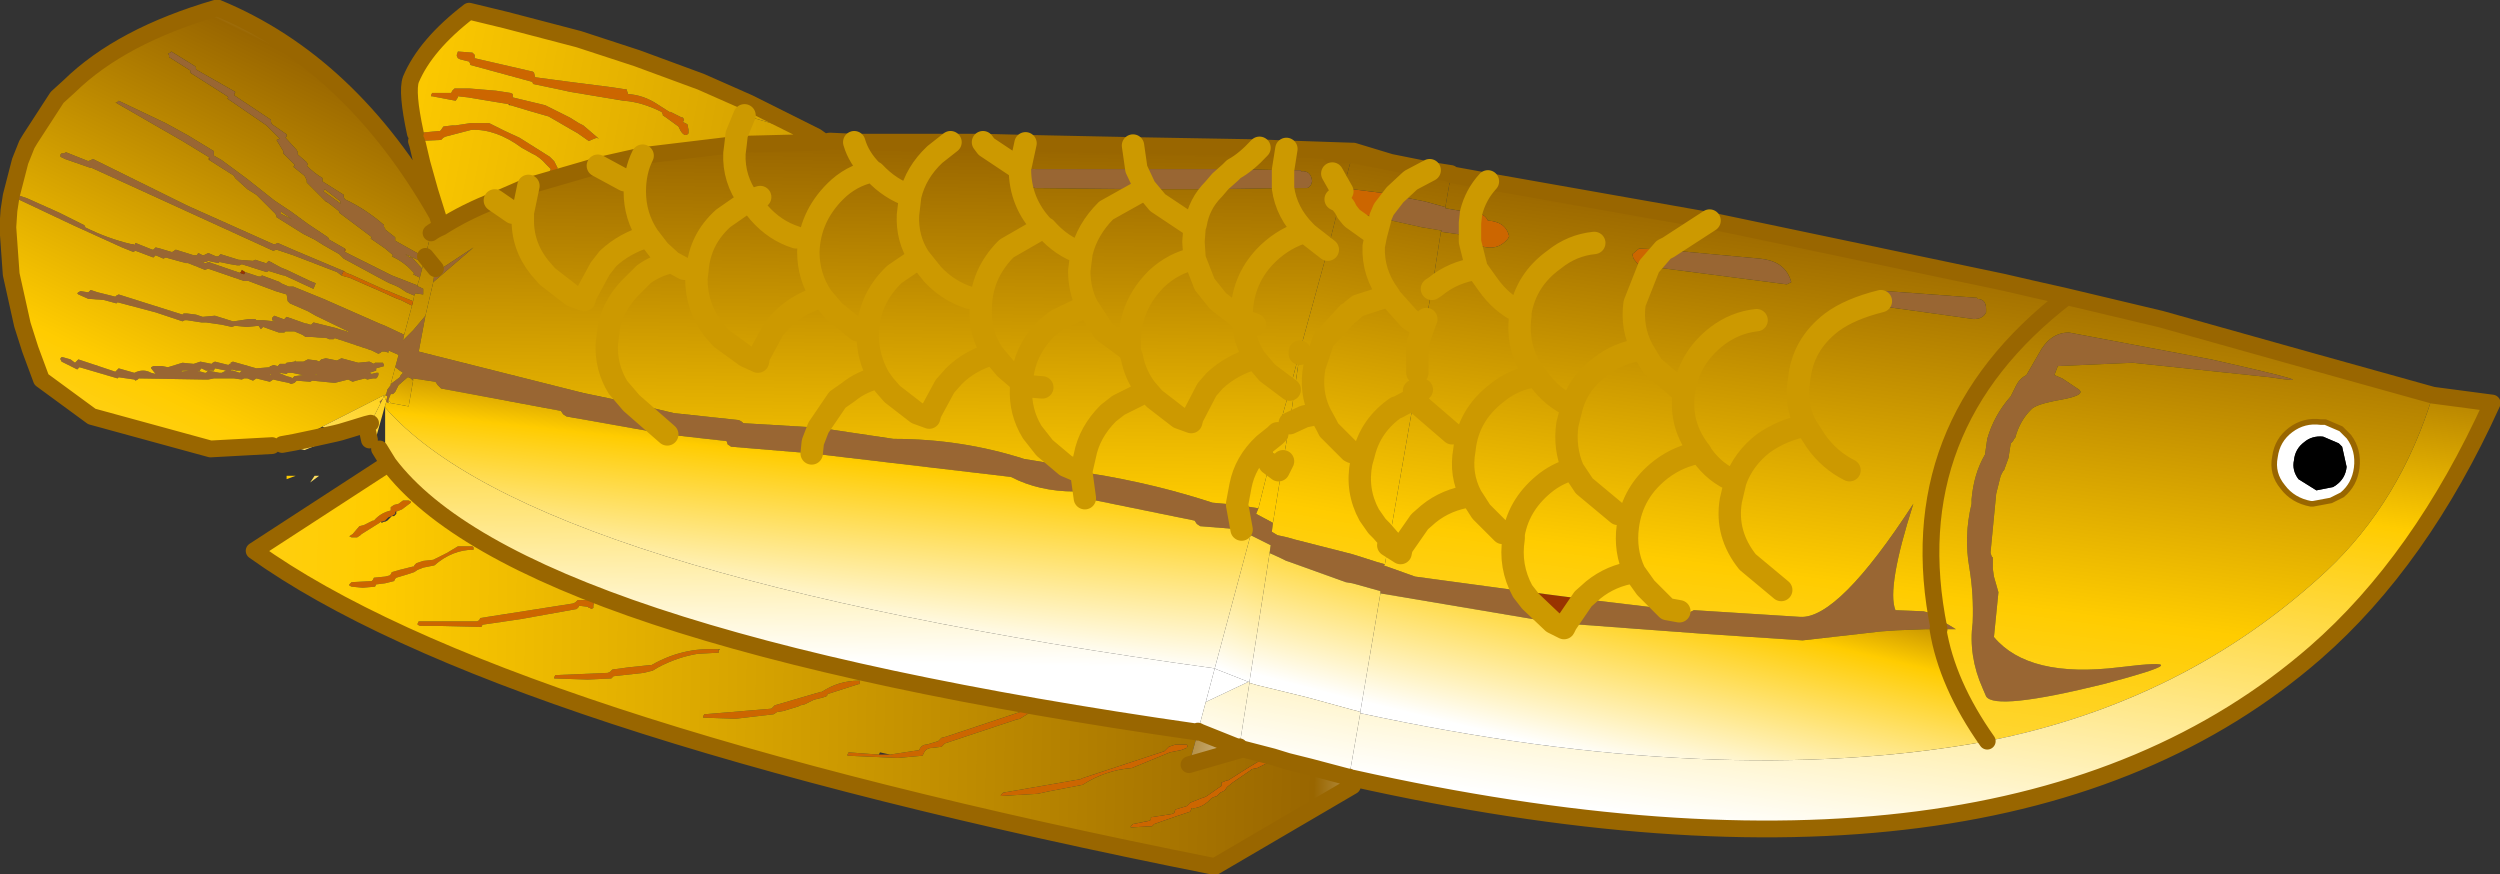
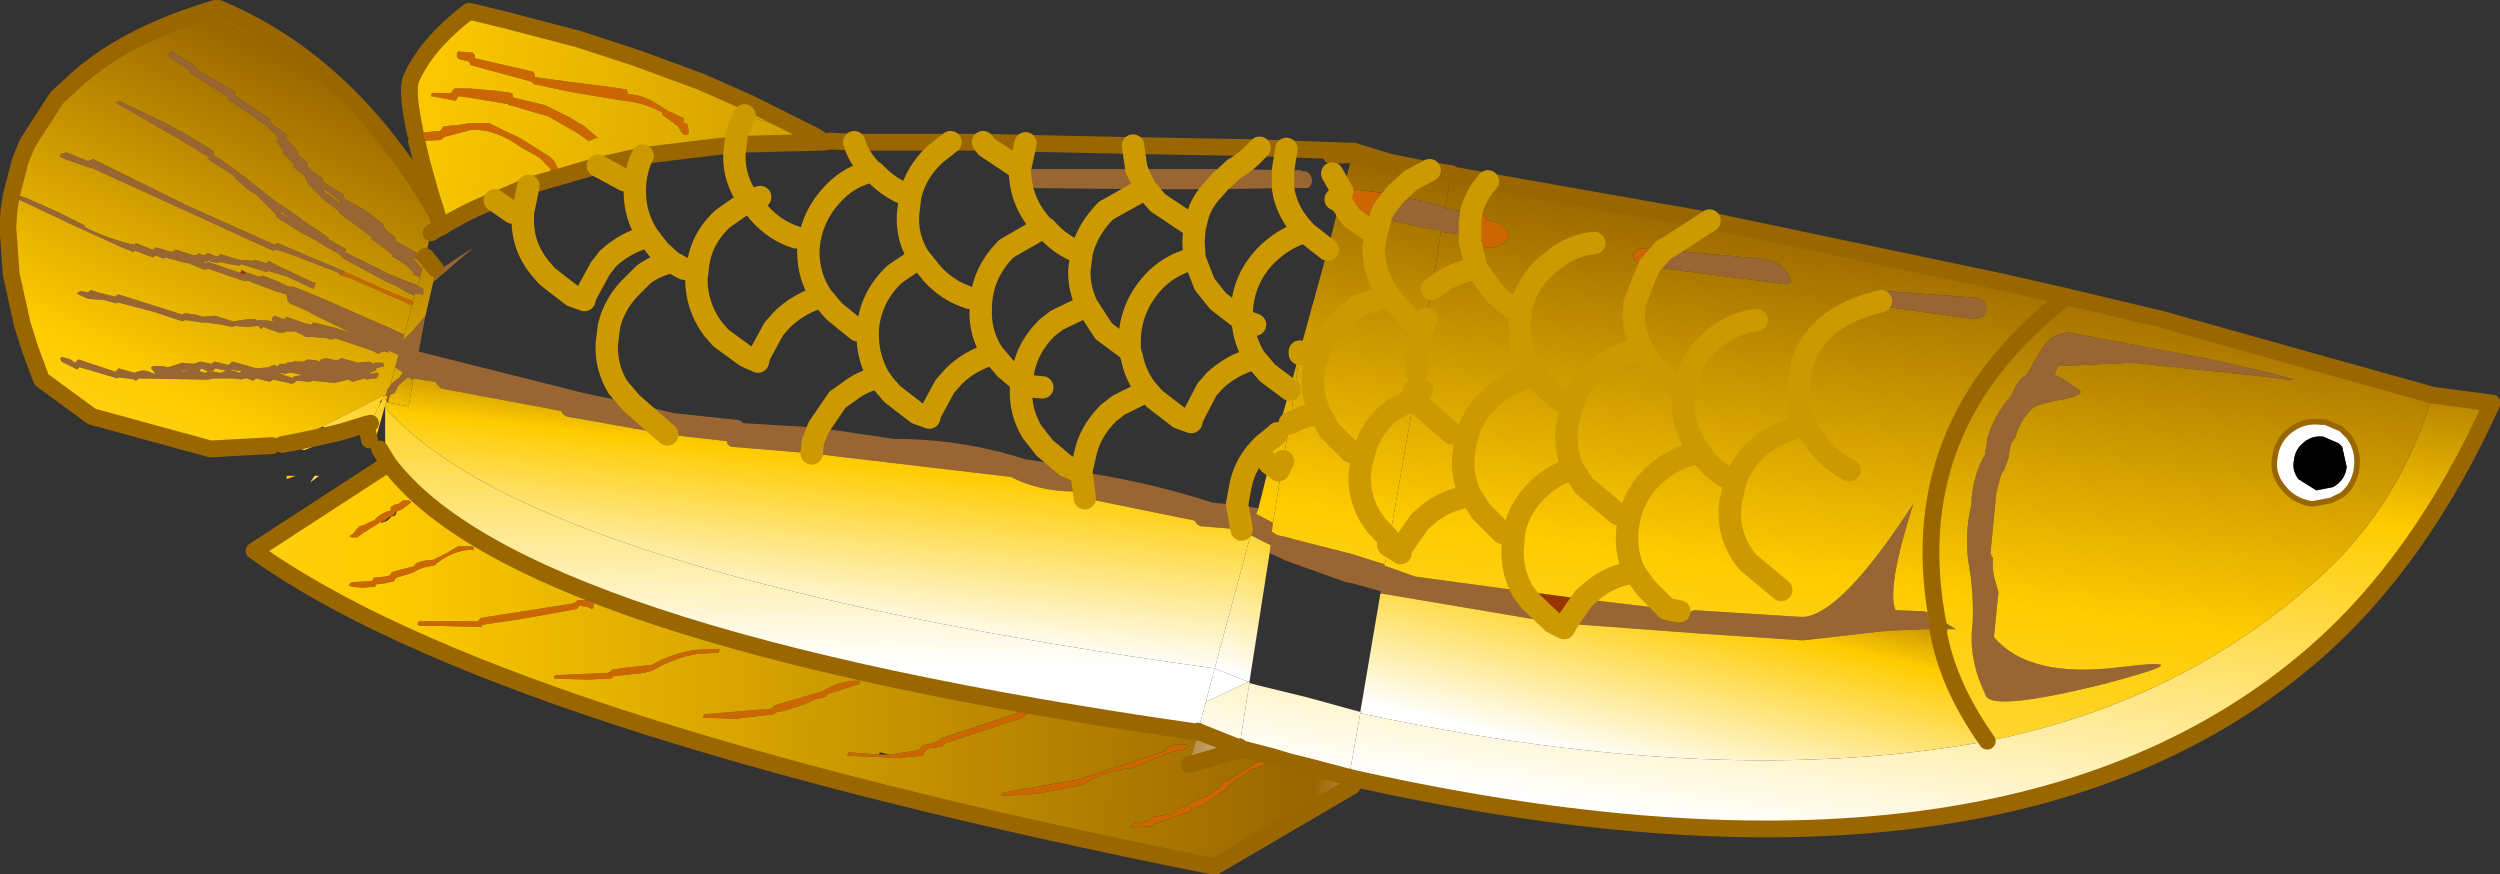
<svg xmlns="http://www.w3.org/2000/svg" height="39.05px" width="111.65px">
  <rect width="100%" height="100%" fill="#333333" stroke="none" />
  <g transform="matrix(1.0, 0.0, 0.0, 1.0, 88.8, 16.85)">
    <path d="M3.1 -0.5 L2.95 -0.1 3.3 0.05 4.05 0.55 Q4.35 0.8 3.25 1.0 2.1 1.2 1.9 1.45 1.4 1.95 1.2 2.7 L1.15 2.75 1.1 2.85 1.0 2.95 0.9 3.6 0.7 4.15 0.65 4.2 0.6 4.3 0.55 4.4 0.35 5.2 0.1 7.8 0.1 7.85 0.15 8.0 0.2 8.05 0.2 8.55 0.25 8.9 0.45 9.6 0.25 11.6 Q1.8 13.45 5.85 12.95 9.9 12.45 5.15 13.7 0.3 14.9 -0.1 14.25 L-0.25 13.9 Q-0.9 12.45 -0.7 10.95 -0.65 9.7 -0.85 8.5 -1.1 7.1 -0.75 5.65 L-0.75 5.45 Q-0.65 4.3 -0.15 3.45 L-0.05 2.75 Q0.25 1.7 1.0 0.85 L1.25 0.35 Q1.4 0.05 1.7 -0.1 L2.25 -1.05 Q2.75 -2.0 3.6 -2.0 L9.95 -0.8 Q15.5 0.45 12.6 0.0 L6.45 -0.65 3.1 -0.5 M-2.2 11.25 L-1.95 10.95 -1.45 11.25 -2.2 11.25 M-74.3 -7.9 L-75.1 -8.7 -75.1 -8.75 -75.1 -8.8 -75.2 -9.0 -75.7 -9.4 -75.65 -9.45 -75.65 -9.5 -76.15 -10.0 -76.15 -10.05 -76.15 -10.1 -76.45 -10.6 -76.3 -10.65 -76.9 -11.25 -78.65 -12.45 -78.6 -12.5 -78.65 -12.55 -80.3 -13.6 -80.3 -13.7 -81.25 -14.3 -81.25 -14.4 -81.3 -14.45 -81.2 -14.5 -81.15 -14.55 -80.1 -13.9 -80.05 -13.85 -80.05 -13.75 -78.3 -12.75 -78.35 -12.6 -76.7 -11.5 -76.7 -11.4 -76.65 -11.3 -76.0 -10.85 -76.0 -10.75 -76.05 -10.7 -75.55 -10.15 -75.5 -10.05 -75.5 -9.95 -75.1 -9.6 -75.05 -9.5 -75.1 -9.45 Q-74.75 -9.1 -74.4 -8.9 L-74.4 -8.75 -73.45 -8.15 -73.45 -8.05 -73.4 -7.95 Q-72.45 -7.5 -71.65 -6.8 L-71.65 -6.7 -71.6 -6.65 -71.6 -6.6 -71.15 -6.25 -71.15 -6.1 -69.9 -5.4 -69.95 -5.25 -69.95 -5.15 -70.15 -5.25 -70.7 -5.5 -70.5 -5.35 -70.4 -5.35 -69.95 -4.85 -70.05 -4.45 -70.35 -4.6 -70.3 -4.65 -70.35 -4.7 Q-70.75 -5.15 -71.3 -5.4 L-71.25 -5.45 -71.3 -5.5 -71.6 -5.75 -72.25 -6.2 -72.2 -6.25 -72.25 -6.3 -73.65 -7.35 -73.65 -7.4 -73.7 -7.45 -74.15 -7.8 -74.3 -7.9 M-83.55 -12.3 L-83.5 -12.35 -81.4 -11.35 -80.4 -10.8 -79.25 -10.1 -79.25 -10.0 -79.25 -9.9 -78.9 -9.7 -77.75 -8.85 -76.55 -7.9 -75.8 -7.4 -75.05 -6.85 -74.15 -6.25 -74.1 -6.15 -73.4 -5.75 -73.4 -5.6 -73.3 -5.55 -71.6 -4.7 -71.5 -4.65 -71.4 -4.6 -71.3 -4.55 -70.15 -4.1 -70.15 -4.15 -70.15 -4.05 -70.1 -4.05 -69.9 -3.95 -69.9 -3.85 -69.9 -3.7 -70.25 -3.75 -70.3 -3.65 -70.65 -3.8 -70.95 -4.0 -71.15 -4.1 -71.4 -4.2 -71.6 -4.3 -73.45 -5.3 -73.6 -5.45 -73.65 -5.5 -74.35 -5.9 -74.75 -6.15 -75.25 -6.4 -76.45 -7.15 -76.45 -7.2 -76.5 -7.3 -76.95 -7.75 -77.35 -8.15 -77.75 -8.4 -78.3 -8.9 -78.35 -9.0 -79.45 -9.7 -79.45 -9.8 -79.5 -9.85 -80.65 -10.55 -83.6 -12.25 -83.55 -12.3 M-73.55 -4.55 L-73.75 -4.7 -75.7 -5.45 -76.45 -5.7 -76.6 -5.65 -81.85 -8.05 -84.7 -9.35 -84.75 -9.35 -85.9 -9.75 -86.1 -9.85 -86.1 -9.95 -86.05 -10.0 -85.95 -10.0 -85.85 -10.05 -84.85 -9.65 -84.8 -9.7 -84.8 -9.65 -84.75 -9.7 -84.65 -9.75 -80.4 -7.65 -76.6 -5.95 -76.5 -5.95 -76.4 -6.0 -75.6 -5.65 -73.7 -4.85 -73.45 -4.75 -73.55 -4.55 M-88.3 -8.1 L-88.25 -8.15 -88.2 -8.2 -87.6 -8.0 -86.15 -7.35 -85.05 -6.8 -85.0 -6.75 -85.0 -6.7 Q-84.0 -6.2 -82.95 -5.95 L-82.85 -5.95 -82.8 -5.9 -82.75 -6.0 -82.0 -5.7 -81.95 -5.7 -81.85 -5.8 -81.65 -5.75 -81.15 -5.6 -81.1 -5.6 -80.95 -5.7 -80.15 -5.45 -80.0 -5.45 -79.95 -5.55 -79.75 -5.45 -79.7 -5.45 -79.5 -5.55 -79.15 -5.4 -79.05 -5.4 -78.95 -5.5 -78.15 -5.25 -77.5 -5.2 -77.4 -5.25 -76.95 -5.1 -76.9 -5.1 -76.8 -5.2 -76.25 -4.9 -76.0 -4.8 -74.95 -4.3 -74.7 -4.2 -74.8 -3.95 -76.1 -4.55 -76.15 -4.55 -76.8 -4.75 -76.9 -4.7 -78.0 -5.05 -78.1 -5.0 -78.2 -5.0 -78.5 -5.05 -79.0 -5.15 -79.05 -5.1 -79.5 -5.2 -79.6 -5.15 -79.7 -5.15 -79.85 -5.2 -79.65 -5.1 -79.6 -5.1 -79.5 -5.15 -77.9 -4.6 -77.85 -4.7 -77.25 -4.5 -77.2 -4.5 -77.15 -4.5 -77.1 -4.55 -76.3 -4.25 -76.25 -4.2 -75.9 -4.05 -75.7 -4.05 -74.35 -3.5 -71.85 -2.4 -71.6 -2.3 -70.75 -1.9 -70.8 -1.65 -70.35 -2.1 -69.8 -2.75 -70.1 -1.15 -62.75 0.7 -60.6 1.15 -59.0 2.55 -60.6 1.15 -58.7 1.6 -55.9 1.9 Q-55.75 1.9 -55.6 2.05 L-52.25 2.25 -48.9 2.75 Q-45.85 2.75 -43.05 3.65 L-41.2 3.95 -40.5 4.25 -40.5 4.15 -40.05 4.3 Q-37.25 4.75 -34.65 5.6 L-33.55 5.7 -32.6 5.85 -32.7 6.1 -31.95 6.5 -32.0 6.9 -31.75 7.05 -31.3 7.15 -30.95 7.25 -28.4 7.9 -27.3 8.25 -26.95 8.35 -27.0 8.4 -25.6 8.9 -20.8 9.55 -20.45 10.0 -19.45 10.95 -27.15 9.65 -27.15 9.55 -27.5 9.45 -28.4 9.2 -28.7 9.15 -31.2 8.25 -31.35 8.2 Q-31.75 8.0 -32.1 7.85 L-32.05 7.5 -32.95 7.05 -32.9 6.85 -33.35 6.8 -33.55 5.7 -33.35 6.8 -35.2 6.65 -35.35 6.55 -35.45 6.4 -40.35 5.4 -40.55 5.35 Q-40.65 5.25 -40.7 5.25 L-40.8 5.1 Q-42.4 5.1 -43.65 4.45 L-52.55 3.4 -56.15 3.1 -56.3 3.0 -56.35 2.85 -59.0 2.55 -63.5 1.75 -63.65 1.65 -63.75 1.5 -69.1 0.5 -69.25 0.35 -69.35 0.2 -70.35 0.05 -70.35 0.15 -70.45 0.05 -70.55 0.0 -70.6 0.0 -71.0 0.35 -71.15 0.65 -71.25 0.75 -71.35 0.75 -71.45 1.0 -71.45 1.15 -71.55 1.1 -71.55 1.05 -71.5 0.85 -71.6 0.8 -71.55 0.75 -71.5 0.55 -71.35 0.35 -71.35 0.3 -70.95 0.0 -70.9 -0.1 -70.8 -0.2 -70.95 -0.3 -71.15 -0.45 -71.0 -1.0 -71.45 -1.2 -71.45 -1.1 -71.6 -1.15 -71.75 -1.15 -71.8 -1.1 -71.9 -1.05 -72.2 -1.2 -73.85 -1.75 -73.9 -1.7 -74.1 -1.7 -74.2 -1.75 -74.9 -1.8 -75.0 -1.8 -75.15 -1.8 -75.3 -1.9 -75.65 -2.05 -75.8 -2.05 -75.95 -2.05 -76.05 -2.05 -76.1 -2.0 -76.35 -2.0 -77.05 -2.25 -77.15 -2.15 -77.25 -2.3 -77.75 -2.25 -77.8 -2.25 -78.3 -2.3 -78.45 -2.25 -78.9 -2.35 -79.6 -2.45 -79.65 -2.45 -79.8 -2.45 -80.45 -2.55 -80.55 -2.55 -80.65 -2.5 -81.85 -2.9 -83.55 -3.35 -83.6 -3.3 -84.15 -3.45 -84.8 -3.5 -84.85 -3.5 -85.3 -3.7 -85.35 -3.75 -85.3 -3.8 -85.2 -3.85 -84.9 -3.8 -84.85 -3.8 -84.75 -3.9 -84.45 -3.8 -83.65 -3.6 -83.6 -3.65 -83.5 -3.7 -80.65 -2.8 -80.6 -2.85 -80.45 -2.85 -80.05 -2.8 -79.75 -2.7 -79.2 -2.75 -78.4 -2.5 -78.35 -2.5 -77.7 -2.6 -77.4 -2.6 -77.35 -2.55 -77.1 -2.55 -77.05 -2.55 -76.55 -2.5 -76.5 -2.5 -76.65 -2.55 -76.65 -2.65 -76.6 -2.7 -76.55 -2.75 -76.15 -2.6 -76.1 -2.6 -76.0 -2.7 -75.15 -2.4 -75.1 -2.4 -74.95 -2.35 -74.9 -2.35 -74.8 -2.45 -73.8 -2.2 -73.5 -2.1 -73.3 -2.05 -73.3 -2.0 -73.25 -2.05 -74.7 -2.75 -75.05 -2.95 -75.85 -3.3 -75.95 -3.4 -76.0 -3.7 -76.5 -3.85 -77.7 -4.3 -77.75 -4.3 -77.9 -4.3 -79.5 -4.85 -79.65 -4.8 -80.4 -5.1 -80.5 -5.1 -81.4 -5.35 -81.5 -5.3 -81.85 -5.45 -81.95 -5.35 -82.75 -5.65 -82.85 -5.6 -83.35 -5.8 -85.55 -6.8 -88.3 -8.1 M-86.1 -0.85 L-86.05 -0.9 -86.0 -0.9 -85.65 -0.8 -85.45 -0.65 -85.4 -0.7 -85.35 -0.75 -85.3 -0.8 -83.65 -0.25 -83.6 -0.3 -83.5 -0.4 -82.8 -0.2 Q-82.4 -0.4 -82.05 -0.2 L-81.85 -0.15 -82.05 -0.4 -82.05 -0.45 -81.95 -0.5 -81.55 -0.5 -81.3 -0.45 -80.65 -0.65 -80.15 -0.6 -79.85 -0.7 -79.35 -0.6 -79.3 -0.65 -79.2 -0.7 -78.6 -0.55 -78.55 -0.6 -78.5 -0.6 -78.5 -0.65 -78.4 -0.7 -78.05 -0.6 -77.35 -0.4 -76.75 -0.45 -76.75 -0.5 -76.7 -0.5 -76.6 -0.55 -76.4 -0.5 -76.3 -0.6 -76.05 -0.6 -76.0 -0.65 -75.65 -0.7 -75.6 -0.75 -75.6 -0.7 -75.25 -0.7 -75.05 -0.8 -74.65 -0.75 -74.55 -0.7 -74.45 -0.8 -74.25 -0.85 -73.75 -0.75 -73.65 -0.8 -73.55 -0.85 -72.8 -0.65 -72.3 -0.7 -72.1 -0.6 -72.05 -0.65 -71.7 -0.65 -71.65 -0.55 -71.65 -0.5 -72.0 -0.4 -72.0 -0.35 -72.0 -0.3 -72.3 -0.2 -72.2 -0.15 -72.0 -0.2 -71.9 -0.2 -71.9 -0.1 -71.95 0.0 -72.0 0.05 -72.15 0.05 -72.4 0.1 -72.5 0.05 -72.9 0.15 -73.05 0.2 -73.25 0.1 -73.85 0.25 -74.85 0.15 -74.95 0.2 -75.55 0.15 -75.65 0.25 -75.8 0.3 -75.9 0.25 -76.15 0.2 -76.6 0.1 -76.75 0.2 -77.35 0.05 -77.5 0.15 -77.75 0.05 -77.9 0.05 -78.0 0.1 -78.35 0.05 -78.6 0.05 -78.8 0.05 -79.25 0.05 -79.5 0.1 -79.6 0.1 -79.7 0.1 -82.6 0.05 -82.65 0.1 -82.75 0.15 -82.8 0.1 -83.5 0.0 -83.55 0.05 -85.25 -0.45 -85.35 -0.35 -86.05 -0.7 -86.1 -0.8 -86.1 -0.85 M-71.8 -6.4 L-71.75 -6.35 -71.8 -6.4 M-72.75 -7.2 L-71.95 -6.6 -72.75 -7.2 M-74.3 -8.4 L-74.35 -8.3 -73.65 -7.8 -73.6 -7.75 -73.6 -7.85 -73.65 -7.9 -74.3 -8.4 M-76.25 -7.4 L-76.25 -7.3 -75.75 -7.05 -76.25 -7.4 M-76.3 -0.2 L-76.35 -0.2 -76.0 -0.05 -75.8 0.0 -75.75 0.05 -75.65 -0.05 -75.25 -0.1 -75.3 -0.1 -75.75 -0.2 -75.95 -0.2 -76.0 -0.15 -76.3 -0.2 M-76.7 -0.15 L-76.75 -0.1 -76.7 -0.1 -76.7 -0.15 M-78.25 -0.3 L-78.45 -0.35 -78.5 -0.3 -78.4 -0.3 -78.25 -0.25 -78.1 -0.2 -78.05 -0.25 -78.0 -0.3 -78.25 -0.3 M-80.7 -0.25 L-80.35 -0.3 -80.65 -0.3 -80.7 -0.25 M-79.9 -0.25 L-80.0 -0.3 -79.65 -0.2 -79.6 -0.2 -79.5 -0.3 -79.0 -0.2 -78.9 -0.2 -78.7 -0.3 -79.2 -0.4 -79.25 -0.3 -79.6 -0.3 -79.8 -0.4 -79.85 -0.35 -79.9 -0.25 M-72.0 -1.35 L-72.1 -1.4 -72.0 -1.35 M-75.0 -0.05 L-74.95 -0.05 -75.0 -0.05 M-74.7 -0.15 L-74.7 -0.1 -74.65 -0.1 -74.7 -0.15 M-69.45 -4.25 L-69.4 -4.65 -67.65 -5.8 -69.45 -4.25 M-37.7 -8.4 L-42.55 -8.45 -42.75 -8.5 -42.95 -8.75 -43.0 -8.9 Q-43.0 -9.35 -42.55 -9.3 L-38.05 -9.3 -33.9 -9.3 -33.85 -9.15 -34.3 -8.75 -34.6 -8.4 -34.3 -8.75 -33.85 -9.15 -33.7 -9.3 -31.5 -9.25 -31.5 -9.1 -31.5 -8.45 -31.5 -9.1 -31.5 -9.25 -30.7 -9.25 -30.7 -9.2 Q-30.25 -9.25 -30.2 -8.75 L-30.25 -8.6 Q-30.35 -8.45 -30.45 -8.45 L-31.5 -8.45 -34.6 -8.4 -37.6 -8.4 -37.65 -8.45 -37.7 -8.4 M-37.65 -8.45 L-38.05 -9.3 -37.65 -8.45 M-24.25 -7.6 L-24.25 -7.55 -23.1 -7.35 -23.15 -6.9 -23.15 -6.05 -23.3 -6.2 -23.4 -6.35 -24.45 -6.5 -24.4 -6.55 -25.3 -6.7 -27.1 -7.1 -27.15 -7.1 -27.15 -7.15 -27.0 -7.5 -26.5 -8.15 -26.4 -8.1 -25.15 -7.85 -24.25 -7.6 M-15.15 -4.95 L-14.5 -5.7 -10.2 -5.3 Q-9.15 -5.2 -8.85 -4.4 L-8.8 -4.25 -9.0 -4.15 -15.15 -4.95 M-0.5 -3.55 L-0.5 -3.5 Q-0.1 -3.5 -0.1 -3.05 L-0.1 -2.9 Q-0.25 -2.6 -0.65 -2.6 L-4.6 -3.15 -4.8 -3.4 -4.85 -3.45 -4.85 -3.6 -4.55 -3.85 -0.5 -3.55 M-2.25 11.25 L-2.8 11.25 -4.1 11.3 -4.8 11.35 -8.3 11.75 -12.8 11.45 -18.85 11.0 -18.1 9.9 -14.35 10.35 -13.8 10.45 -13.35 10.5 -13.15 10.4 -8.4 10.7 Q-6.7 10.8 -3.35 5.65 -4.55 9.4 -4.15 10.4 L-2.9 10.45 -2.7 10.5 -2.25 11.25 M-40.35 5.4 L-40.5 4.3 -40.5 4.25 -40.5 4.3 -40.35 5.4 M-52.25 2.25 L-52.5 2.9 -52.55 3.4 -52.5 2.9 -52.25 2.25 M-71.8 1.15 L-71.85 1.1 -71.7 0.95 -71.8 1.15" fill="#996633" fill-rule="evenodd" stroke="none" />
    <path d="M15.75 2.3 L16.1 2.65 Q16.55 3.25 16.45 4.05 16.35 4.8 15.8 5.25 L15.3 5.5 14.5 5.65 14.4 5.65 Q13.6 5.5 13.15 4.9 12.65 4.3 12.8 3.55 12.9 2.8 13.5 2.35 14.1 1.9 14.85 2.0 L14.95 2.0 15.05 2.0 15.75 2.3 M15.8 3.1 L15.65 2.95 14.95 2.65 Q14.45 2.6 14.1 2.9 13.7 3.2 13.65 3.7 13.55 4.15 13.85 4.55 L14.65 5.05 15.4 4.9 15.55 4.8 Q15.95 4.5 16.0 4.0 L15.8 3.1" fill="#ffffff" fill-rule="evenodd" stroke="none" />
    <path d="M15.8 3.1 L16.0 4.0 Q15.95 4.5 15.55 4.8 L15.4 4.9 14.65 5.05 13.85 4.55 Q13.55 4.15 13.65 3.7 13.7 3.2 14.1 2.9 14.45 2.6 14.95 2.65 L15.65 2.95 15.8 3.1" fill="#000000" fill-rule="evenodd" stroke="none" />
    <path d="M-69.95 -4.85 L-69.8 -5.4 -69.35 -4.85 -69.4 -4.65 -69.45 -4.25 -69.8 -2.75 -70.35 -2.1 -70.8 -1.65 -70.75 -1.9 -70.4 -3.2 -70.35 -3.4 -70.3 -3.65 -70.25 -3.75 -69.9 -3.7 -69.9 -3.85 -69.9 -3.95 -70.1 -4.05 -70.15 -4.05 -70.15 -4.15 -70.05 -4.45 -69.95 -4.85 M-71.15 -0.45 L-70.95 -0.3 -70.8 -0.2 -70.9 -0.1 -70.95 0.0 -71.35 0.3 -71.15 -0.45 M-76.0 4.55 L-76.0 4.4 -75.6 4.4 -76.0 4.55" fill="url(#gradient0)" fill-rule="evenodd" stroke="none" />
    <path d="M-70.2 -10.55 L-70.3 -10.6 -70.3 -10.65 -70.35 -10.75 -70.3 -10.9 -70.25 -10.9 -69.2 -11.0 -69.15 -11.0 -69.1 -11.05 -69.0 -11.2 -68.6 -11.25 -68.45 -11.25 -67.8 -11.35 -66.95 -11.35 -66.25 -11.0 -65.6 -10.7 -64.25 -9.85 -64.05 -9.65 -63.9 -9.35 -63.95 -9.2 -64.1 -9.15 -64.25 -9.2 -64.2 -9.3 -64.25 -9.35 -64.4 -9.5 Q-64.7 -9.85 -65.05 -10.0 L-65.5 -10.25 Q-66.65 -11.1 -67.75 -11.05 L-68.9 -10.75 -69.0 -10.7 -69.1 -10.6 -70.2 -10.55 M-78.3 -12.75 L-78.3 -12.7 -78.35 -12.6 -78.3 -12.75 M-74.4 -8.9 L-74.4 -8.85 -74.4 -8.75 -74.4 -8.9 M-71.15 -6.25 L-71.15 -6.15 -71.15 -6.1 -71.15 -6.25 M-73.4 -5.75 L-73.35 -5.7 -73.4 -5.6 -73.4 -5.75 M-74.15 -7.8 L-74.25 -7.85 -74.3 -7.9 -74.15 -7.8 M-83.6 -12.25 L-83.65 -12.25 -83.55 -12.3 -83.6 -12.25 M-73.45 -4.75 L-73.3 -4.65 -73.15 -4.6 -71.6 -3.9 -71.45 -3.85 -71.1 -3.7 -70.35 -3.4 -70.4 -3.2 -70.9 -3.45 -71.05 -3.5 -71.5 -3.7 -71.6 -3.75 -73.2 -4.45 -73.4 -4.5 -73.55 -4.55 -73.45 -4.75 M-79.45 -9.7 L-79.5 -9.75 -79.45 -9.8 -79.45 -9.7 M-58.3 -11.6 L-58.25 -11.5 -58.3 -11.4 -58.1 -11.3 -58.05 -11.05 -58.05 -10.9 Q-58.2 -10.7 -58.4 -11.0 L-58.5 -11.2 -59.05 -11.6 -59.2 -11.7 -59.2 -11.75 -59.25 -11.85 Q-60.15 -12.3 -60.95 -12.35 L-63.35 -12.75 -63.8 -12.85 -65.0 -13.1 -65.0 -13.15 -65.05 -13.2 -67.8 -13.95 -67.8 -14.0 -67.85 -14.1 -68.05 -14.15 -68.25 -14.2 -68.35 -14.25 -68.4 -14.35 -68.4 -14.4 -68.35 -14.55 -67.7 -14.5 -67.65 -14.45 -67.6 -14.4 -67.6 -14.25 -65.0 -13.65 -64.95 -13.6 -64.9 -13.4 -63.4 -13.2 -61.45 -12.95 -60.8 -12.85 -60.8 -12.8 -60.75 -12.65 Q-60.05 -12.6 -59.45 -12.2 L-58.9 -11.85 -58.85 -11.85 -58.35 -11.6 -58.3 -11.6 M-66.1 -12.2 L-67.9 -12.5 -68.35 -12.55 -68.35 -12.5 -68.45 -12.35 -69.5 -12.55 -69.55 -12.55 -69.55 -12.6 -69.5 -12.7 -69.25 -12.7 -68.65 -12.7 -68.6 -12.8 -68.5 -12.9 -68.45 -12.9 -67.95 -12.9 -67.85 -12.9 -66.65 -12.8 -66.0 -12.7 -65.9 -12.65 -65.9 -12.5 -64.45 -12.15 -63.35 -11.6 -62.95 -11.35 -62.75 -11.25 -62.05 -10.65 -62.15 -10.7 -62.4 -10.6 -62.5 -10.55 -63.0 -10.9 -63.35 -11.1 -64.3 -11.65 -65.0 -11.85 -66.0 -12.15 -66.05 -12.15 -66.05 -12.2 -66.1 -12.2 M-33.9 -9.3 L-33.7 -9.3 -33.85 -9.15 -33.9 -9.3 M-37.65 -8.45 L-37.6 -8.4 -37.7 -8.4 -37.65 -8.45 M-29.1 -7.4 L-29.15 -7.95 -29.2 -8.2 -28.85 -8.3 -28.8 -8.45 -28.4 -8.4 -26.8 -8.2 -26.5 -8.15 -27.0 -7.5 -27.15 -7.15 -27.15 -7.1 -28.1 -7.3 -28.4 -7.35 -28.65 -7.4 -28.75 -7.6 -28.95 -7.85 -29.15 -7.95 -28.95 -7.85 -28.75 -7.6 -28.65 -7.4 -29.05 -7.5 -29.05 -7.4 -29.1 -7.4 M-23.15 -6.05 L-23.15 -6.9 -23.1 -7.35 -22.8 -7.3 Q-22.5 -7.3 -22.35 -7.0 -21.55 -6.95 -21.4 -6.3 L-21.45 -6.2 Q-22.0 -5.5 -23.0 -6.0 L-23.15 -6.05 M-15.15 -4.95 L-15.65 -5.05 -15.85 -5.3 -15.9 -5.5 -15.6 -5.75 -14.5 -5.7 -15.15 -4.95 M-31.95 16.95 L-31.3 17.15 -32.25 17.25 -32.65 17.45 -32.9 17.5 -32.95 17.55 -33.75 18.1 -34.0 18.3 -34.1 18.45 -34.3 18.55 -34.35 18.6 -34.45 18.7 -34.6 18.75 -34.7 18.8 Q-35.05 19.2 -35.5 19.25 -35.6 19.2 -35.6 19.3 L-35.65 19.4 -36.25 19.6 -37.25 19.95 -37.35 20.05 -38.25 20.1 -38.3 20.1 -38.3 20.05 -38.2 19.95 -37.45 19.8 -37.4 19.75 -37.4 19.65 -36.45 19.5 -36.35 19.45 -36.35 19.4 -36.3 19.3 -35.8 19.15 -35.75 19.1 -35.65 19.0 -35.15 18.8 -35.0 18.75 -34.9 18.7 -34.4 18.35 -34.25 18.25 -34.25 18.15 -34.25 18.1 -34.0 18.0 -33.95 18.0 -33.0 17.4 -32.25 16.95 -31.95 16.95 M-38.25 17.45 Q-39.45 17.55 -40.45 18.2 L-42.0 18.5 -42.45 18.6 -43.25 18.65 -43.3 18.65 -44.1 18.7 -44.1 18.65 -44.0 18.55 -40.55 17.95 -40.45 17.9 -36.8 16.7 -36.75 16.65 -36.7 16.6 -36.6 16.5 -36.3 16.4 -35.85 16.4 -35.8 16.4 -35.75 16.45 -35.8 16.55 -36.05 16.65 -36.55 16.75 -38.25 17.45 M-56.7 12.2 L-56.7 12.3 -56.75 12.3 -57.65 12.35 Q-58.55 12.5 -59.4 12.95 L-59.65 13.1 -60.05 13.2 -61.4 13.35 -61.5 13.45 -62.55 13.5 -64.05 13.45 -64.05 13.4 -64.0 13.3 -61.65 13.2 -61.55 13.15 -61.45 13.05 -60.7 12.95 -59.75 12.85 -59.7 12.85 Q-58.3 12.05 -56.75 12.15 L-56.7 12.15 -56.7 12.2 M-52.85 14.6 L-53.05 14.65 -53.15 14.7 -53.8 14.9 -54.1 14.95 -54.25 15.05 -55.95 15.25 -57.4 15.2 -57.4 15.15 -57.35 15.05 -54.35 14.8 -54.3 14.75 -54.2 14.65 -52.15 14.05 -52.1 14.05 Q-51.35 13.55 -50.45 13.55 L-50.4 13.55 -50.4 13.6 -50.4 13.7 -50.45 13.7 -51.85 14.15 -51.85 14.2 -51.9 14.25 -52.05 14.3 -52.45 14.4 -52.85 14.6 M-49.05 16.85 L-47.75 16.65 Q-47.65 16.4 -47.4 16.4 L-46.9 16.25 -46.85 16.2 -46.75 16.1 -46.55 16.05 -42.95 14.85 -42.85 14.9 -42.85 15.0 -43.25 15.25 -43.45 15.3 -46.6 16.35 -46.65 16.4 -46.75 16.5 -47.15 16.55 Q-47.45 16.55 -47.55 16.8 L-47.6 16.9 -48.7 17.0 -50.95 16.9 -50.95 16.85 -50.9 16.75 -49.55 16.85 -49.05 16.85 M-70.8 5.5 L-70.55 5.5 -70.45 5.55 -70.45 5.6 -70.85 5.9 -71.1 6.0 -71.15 6.0 -71.15 6.1 -71.3 6.2 -71.45 6.25 -71.5 6.3 -71.6 6.4 -71.75 6.45 -71.8 6.45 -71.85 6.5 -72.65 7.0 -72.7 7.05 -72.85 7.15 -72.9 7.15 -73.1 7.15 -73.2 7.1 -73.05 7.0 -72.75 6.65 -72.55 6.6 -72.15 6.4 -72.1 6.4 Q-71.8 6.05 -71.35 5.95 L-71.35 5.85 -71.35 5.8 -71.2 5.7 -71.0 5.65 -70.8 5.5 M-69.35 11.1 L-70.05 11.1 -70.15 11.05 -70.15 11.0 -70.1 10.9 -68.45 10.9 -67.5 10.9 -67.4 10.85 -67.35 10.75 -63.2 10.1 -63.1 10.05 -63.0 9.95 -62.5 9.95 -62.35 9.95 -62.25 10.0 -62.3 10.2 -62.3 10.3 -62.4 10.35 -62.45 10.3 -62.5 10.3 -62.55 10.25 -62.95 10.2 -62.95 10.25 -63.05 10.35 -65.55 10.8 -67.25 11.05 -67.3 11.15 -69.35 11.1 M-68.15 7.55 L-67.7 7.55 -67.65 7.6 -67.65 7.7 Q-68.6 7.7 -69.4 8.4 L-69.9 8.5 -70.15 8.6 -70.3 8.7 -70.6 8.8 -71.1 8.95 -71.15 9.0 -71.2 9.1 -71.6 9.2 -72.0 9.25 -72.05 9.35 -72.6 9.4 -73.1 9.35 -73.2 9.3 -73.2 9.25 -73.1 9.15 -72.2 9.1 -72.15 9.05 -72.1 8.95 -71.6 8.9 -71.4 8.85 -71.35 8.8 -71.3 8.7 -70.95 8.6 -70.35 8.45 -70.3 8.45 -70.3 8.4 -70.2 8.3 -69.9 8.2 -69.45 8.15 -68.85 7.85 -68.35 7.55 -68.15 7.55" fill="#cc6600" fill-rule="evenodd" stroke="none" />
    <path d="M-69.1 -6.7 L-69.6 -8.3 -69.95 -9.55 -70.15 -10.4 -70.2 -10.55 -69.1 -10.6 -69.0 -10.7 -68.9 -10.75 -67.75 -11.05 Q-66.65 -11.1 -65.5 -10.25 L-65.05 -10.0 Q-64.7 -9.85 -64.4 -9.5 L-64.25 -9.35 -64.2 -9.3 -64.25 -9.2 -64.1 -9.15 -63.95 -9.2 -63.9 -9.35 -64.05 -9.65 -64.25 -9.85 -65.6 -10.7 -66.25 -11.0 -66.95 -11.35 -67.8 -11.35 -68.45 -11.25 -68.6 -11.25 -69.0 -11.2 -69.1 -11.05 -69.15 -11.0 -69.2 -11.0 -70.25 -10.9 Q-70.65 -12.75 -70.45 -13.3 -69.8 -14.85 -67.85 -16.35 L-66.2 -15.95 -62.95 -15.1 -60.35 -14.25 -57.5 -13.2 -55.35 -12.25 -52.35 -10.75 -55.55 -11.7 -55.9 -10.85 -55.95 -10.4 -60.1 -9.9 -62.1 -9.45 -65.2 -8.55 -66.7 -7.9 Q-68.0 -7.4 -69.1 -6.7 M-58.35 -11.6 L-58.85 -11.85 -58.9 -11.85 -59.45 -12.2 Q-60.05 -12.6 -60.75 -12.65 L-60.8 -12.8 -60.8 -12.85 -61.45 -12.95 -63.4 -13.2 -64.9 -13.4 -64.95 -13.6 -65.0 -13.65 -67.6 -14.25 -67.6 -14.4 -67.65 -14.45 -67.7 -14.5 -68.35 -14.55 -68.4 -14.4 -68.4 -14.35 -68.35 -14.25 -68.25 -14.2 -68.05 -14.15 -67.85 -14.1 -67.8 -14.0 -67.8 -13.95 -65.05 -13.2 -65.0 -13.15 -65.0 -13.1 -63.8 -12.85 -63.35 -12.75 -60.95 -12.35 Q-60.15 -12.3 -59.25 -11.85 L-59.2 -11.75 -59.2 -11.7 -59.05 -11.6 -58.5 -11.2 -58.4 -11.0 Q-58.2 -10.7 -58.05 -10.9 L-58.05 -11.05 -58.1 -11.3 -58.3 -11.4 -58.25 -11.5 -58.3 -11.6 -58.35 -11.6 M-66.05 -12.15 L-66.0 -12.15 -65.0 -11.85 -64.3 -11.65 -63.35 -11.1 -63.0 -10.9 -62.5 -10.55 -62.4 -10.6 -62.15 -10.7 -62.05 -10.65 -62.75 -11.25 -62.95 -11.35 -63.35 -11.6 -64.45 -12.15 -65.9 -12.5 -65.9 -12.65 -66.0 -12.7 -66.65 -12.8 -67.85 -12.9 -67.95 -12.9 -68.45 -12.9 -68.5 -12.9 -68.6 -12.8 -68.65 -12.7 -69.25 -12.7 -69.5 -12.7 -69.55 -12.6 -69.55 -12.55 -69.5 -12.55 -68.45 -12.35 -68.35 -12.5 -68.35 -12.55 -67.9 -12.5 -66.1 -12.2 -66.05 -12.15 M-62.4 -11.9 L-62.35 -11.85 -62.4 -11.9" fill="url(#gradient1)" fill-rule="evenodd" stroke="none" />
    <path d="M-77.9 -4.6 L-78.05 -4.65 -78.1 -4.7 -78.05 -4.7 -78.0 -4.8 -77.85 -4.7 -77.9 -4.6 M-72.6 -3.2 L-72.55 -3.25 -72.6 -3.2 M-72.65 -3.55 L-72.55 -3.6 -72.65 -3.55 M-20.8 9.55 L-18.1 9.9 -18.85 11.0 -19.45 10.95 -20.45 10.0 -20.8 9.55 M-40.5 4.15 L-40.5 4.25 -41.2 3.95 -40.5 4.15" fill="#993300" fill-rule="evenodd" stroke="none" />
-     <path d="M-69.55 -6.45 Q-69.35 -6.6 -69.1 -6.7 -68.0 -7.4 -66.7 -7.9 L-65.2 -8.55 -65.45 -7.35 -65.9 -7.35 -66.7 -7.9 -65.9 -7.35 -65.45 -7.35 -65.2 -8.55 -62.1 -9.45 -60.1 -9.9 -55.95 -10.4 -56.0 -10.0 Q-56.05 -8.85 -55.35 -7.9 L-54.85 -8.05 -55.35 -7.9 Q-56.05 -8.85 -56.0 -10.0 L-55.95 -10.4 -52.0 -10.5 -51.75 -10.55 -50.65 -10.5 -46.35 -10.5 -44.9 -10.5 -43.0 -10.45 -38.2 -10.35 -32.55 -10.25 -31.35 -10.2 -28.4 -10.1 -28.4 -9.95 -29.35 -9.9 -29.3 -9.1 -29.2 -8.2 -29.15 -7.95 -29.1 -7.4 -29.1 -7.3 -29.5 -5.7 -30.4 -6.4 -30.5 -6.5 Q-31.4 -6.25 -32.15 -5.55 -33.3 -4.45 -33.35 -2.85 L-33.3 -2.55 -34.4 -3.4 -35.0 -4.15 -35.45 -5.3 -35.5 -6.05 -35.45 -6.7 -35.4 -6.85 Q-35.25 -7.75 -34.6 -8.4 -35.25 -7.75 -35.4 -6.85 L-35.45 -6.7 -35.5 -6.05 -35.45 -5.3 -35.0 -4.15 -34.4 -3.4 -33.3 -2.55 -33.35 -2.85 Q-33.3 -4.45 -32.15 -5.55 -31.4 -6.25 -30.5 -6.5 -31.35 -7.35 -31.5 -8.45 L-30.45 -8.45 Q-30.35 -8.45 -30.25 -8.6 L-30.2 -8.75 Q-30.25 -9.25 -30.7 -9.2 L-30.7 -9.25 -31.5 -9.25 -33.7 -9.3 -33.9 -9.3 -38.05 -9.3 -42.55 -9.3 Q-43.0 -9.35 -43.0 -8.9 L-42.95 -8.75 -42.75 -8.5 -42.55 -8.45 -37.7 -8.4 -37.6 -8.4 -34.6 -8.4 -31.5 -8.45 Q-31.35 -7.35 -30.5 -6.5 L-30.4 -6.4 -29.5 -5.7 -30.7 -1.35 -31.2 0.55 -31.75 2.5 -32.1 3.85 -32.6 5.85 -33.55 5.7 -33.55 5.65 -33.4 4.85 Q-33.2 3.8 -32.35 3.0 L-31.85 2.6 -31.75 2.5 -31.85 2.6 -32.35 3.0 Q-33.2 3.8 -33.4 4.85 L-33.55 5.65 -33.55 5.7 -34.65 5.6 Q-37.25 4.75 -40.05 4.3 L-40.5 4.15 -40.35 3.5 Q-40.15 2.45 -39.3 1.6 L-38.85 1.25 -37.55 0.6 -38.85 1.25 -39.3 1.6 Q-40.15 2.45 -40.35 3.5 L-40.5 4.15 -41.2 3.95 -42.15 3.15 -42.7 2.45 Q-43.25 1.55 -43.2 0.5 L-43.2 0.2 -43.9 -0.4 -44.45 -1.05 Q-45.5 -0.75 -46.2 -0.05 L-46.6 0.4 -47.25 1.6 -47.3 1.8 -47.85 1.6 -48.95 0.75 -49.3 0.35 -49.55 0.0 Q-50.05 -0.9 -50.05 -1.9 L-50.05 -2.1 -50.05 -1.9 Q-50.05 -0.9 -49.55 0.0 L-49.3 0.35 -48.95 0.75 -47.85 1.6 -47.3 1.8 -47.25 1.6 -46.6 0.4 -46.2 -0.05 Q-45.5 -0.75 -44.45 -1.05 -45.05 -1.95 -45.0 -3.05 -45.0 -4.6 -43.85 -5.75 L-42.2 -6.7 Q-43.25 -7.8 -43.25 -9.3 L-44.75 -10.3 -44.9 -10.5 -44.75 -10.3 -43.25 -9.3 Q-43.25 -7.8 -42.2 -6.7 L-43.85 -5.75 Q-45.0 -4.6 -45.0 -3.05 -45.05 -1.95 -44.45 -1.05 L-43.9 -0.4 -43.2 0.2 -43.1 -0.3 Q-42.9 -1.35 -42.05 -2.2 L-41.6 -2.55 -40.25 -3.2 Q-40.6 -3.9 -40.6 -4.75 L-40.5 -5.55 Q-41.4 -5.85 -42.1 -6.65 L-42.2 -6.7 -42.1 -6.65 Q-41.4 -5.85 -40.5 -5.55 L-40.6 -4.75 Q-40.6 -3.9 -40.25 -3.2 L-41.6 -2.55 -42.05 -2.2 Q-42.9 -1.35 -43.1 -0.3 L-43.2 0.2 -43.2 0.5 Q-43.25 1.55 -42.7 2.45 L-42.15 3.15 -41.2 3.95 -43.05 3.65 Q-45.85 2.75 -48.9 2.75 L-52.25 2.25 -55.6 2.05 Q-55.75 1.9 -55.9 1.9 L-58.7 1.6 -60.6 1.15 -62.75 0.7 -70.1 -1.15 -69.8 -2.75 -69.45 -4.25 -67.65 -5.8 -69.4 -4.65 -69.35 -4.85 -69.8 -5.4 -69.55 -6.45 M-60.9 -8.8 L-62.1 -9.45 -60.9 -8.8 M-65.45 -7.35 L-65.45 -7.15 Q-65.5 -5.9 -64.7 -4.9 L-64.35 -4.5 -63.25 -3.65 -62.7 -3.45 -62.65 -3.65 -62.0 -4.85 -61.65 -5.3 Q-60.9 -6.0 -59.85 -6.3 L-59.35 -5.65 -58.8 -5.15 Q-59.5 -5.0 -60.05 -4.6 L-60.5 -4.15 Q-61.35 -3.35 -61.6 -2.3 L-61.7 -1.5 Q-61.75 -0.45 -61.2 0.45 L-60.6 1.15 -61.2 0.45 Q-61.75 -0.45 -61.7 -1.5 L-61.6 -2.3 Q-61.35 -3.35 -60.5 -4.15 L-60.05 -4.6 Q-59.5 -5.0 -58.8 -5.15 L-59.35 -5.65 -59.85 -6.3 Q-60.9 -6.0 -61.65 -5.3 L-62.0 -4.85 -62.65 -3.65 -62.7 -3.45 -63.25 -3.65 -64.35 -4.5 -64.7 -4.9 Q-65.5 -5.9 -65.45 -7.15 L-65.45 -7.35 M-49.85 -9.2 L-49.75 -9.15 Q-49.05 -8.4 -48.15 -8.1 L-48.25 -7.25 Q-48.3 -6.2 -47.75 -5.35 L-48.85 -4.6 Q-49.95 -3.55 -50.05 -2.1 L-50.5 -2.1 -51.55 -2.95 -52.1 -3.6 Q-53.15 -3.3 -53.9 -2.55 L-54.25 -2.15 -54.9 -0.95 -54.95 -0.7 -55.5 -0.95 -56.6 -1.75 -56.95 -2.15 Q-57.7 -3.15 -57.7 -4.4 L-57.65 -4.8 Q-57.55 -6.15 -56.5 -7.1 L-55.35 -7.9 -54.9 -7.35 Q-54.2 -6.55 -53.25 -6.25 -54.2 -6.55 -54.9 -7.35 L-55.35 -7.9 -56.5 -7.1 Q-57.55 -6.15 -57.65 -4.8 L-57.7 -4.4 Q-57.7 -3.15 -56.95 -2.15 L-56.6 -1.75 -55.5 -0.95 -54.95 -0.7 -54.9 -0.95 -54.25 -2.15 -53.9 -2.55 Q-53.15 -3.3 -52.1 -3.6 -52.7 -4.5 -52.7 -5.6 -52.65 -7.15 -51.5 -8.3 -50.8 -9.0 -49.85 -9.2 -50.45 -9.8 -50.65 -10.5 -50.45 -9.8 -49.85 -9.2 -50.8 -9.0 -51.5 -8.3 -52.65 -7.15 -52.7 -5.6 -52.7 -4.5 -52.1 -3.6 L-51.55 -2.95 -50.5 -2.1 -50.05 -2.1 Q-49.95 -3.55 -48.85 -4.6 L-47.75 -5.35 Q-48.3 -6.2 -48.25 -7.25 L-48.15 -8.1 Q-49.05 -8.4 -49.75 -9.15 L-49.85 -9.2 M-57.65 -4.8 L-58.25 -4.85 -58.8 -5.15 -58.25 -4.85 -57.65 -4.8 M-59.85 -6.3 Q-60.45 -7.2 -60.45 -8.3 -60.45 -9.2 -60.1 -9.9 -60.45 -9.2 -60.45 -8.3 -60.45 -7.2 -59.85 -6.3 M-45.5 -3.55 Q-46.45 -3.85 -47.15 -4.6 L-47.75 -5.35 -47.15 -4.6 Q-46.45 -3.85 -45.5 -3.55 M-48.15 -8.1 Q-47.9 -9.15 -47.05 -9.95 L-46.35 -10.5 -47.05 -9.95 Q-47.9 -9.15 -48.15 -8.1 M-43.25 -9.3 L-43.0 -10.45 -43.25 -9.3 M-38.2 -10.35 L-38.05 -9.3 -38.2 -10.35 M-32.55 -10.25 Q-33.15 -9.6 -33.7 -9.3 -33.15 -9.6 -32.55 -10.25 M-31.35 -10.2 L-31.5 -9.25 -31.35 -10.2 M-40.5 -5.55 Q-40.25 -6.6 -39.4 -7.45 L-37.7 -8.4 -39.4 -7.45 Q-40.25 -6.6 -40.5 -5.55 M-35.45 -6.7 L-37.1 -7.8 -37.6 -8.4 -37.1 -7.8 -35.45 -6.7 M-32.75 -0.85 L-32.2 -0.2 -31.2 0.55 -32.2 -0.2 -32.75 -0.85 Q-33.8 -0.55 -34.55 0.15 L-34.9 0.55 -35.55 1.8 -35.6 2.0 -36.15 1.8 -37.25 0.95 -37.55 0.6 -37.6 0.55 Q-38.1 -0.1 -38.25 -0.9 L-38.35 -1.2 -38.35 -1.7 Q-38.3 -3.25 -37.15 -4.4 -36.4 -5.1 -35.45 -5.3 -36.4 -5.1 -37.15 -4.4 -38.3 -3.25 -38.35 -1.7 L-38.35 -1.2 -38.25 -0.9 Q-38.1 -0.1 -37.6 0.55 L-37.55 0.6 -37.25 0.95 -36.15 1.8 -35.6 2.0 -35.55 1.8 -34.9 0.55 -34.55 0.15 Q-33.8 -0.55 -32.75 -0.85 -33.25 -1.65 -33.3 -2.55 L-32.75 -2.35 -33.3 -2.55 Q-33.25 -1.65 -32.75 -0.85 M-38.35 -1.2 L-39.5 -2.05 -40.25 -3.2 -39.5 -2.05 -38.35 -1.2 M-42.25 0.45 L-42.85 0.4 -43.2 0.2 -42.85 0.4 -42.25 0.45 M-52.25 2.25 L-51.4 1.0 -50.9 0.65 Q-50.35 0.2 -49.55 0.0 -50.35 0.2 -50.9 0.65 L-51.4 1.0 -52.25 2.25" fill="url(#gradient2)" fill-rule="evenodd" stroke="none" />
    <path d="M-71.45 1.0 L-71.35 0.75 -71.25 0.75 -71.15 0.65 -71.0 0.35 -70.6 0.0 -70.55 0.0 -70.45 0.05 -70.35 0.15 -70.55 1.3 -71.35 1.15 -71.4 1.1 -71.45 1.0" fill="url(#gradient3)" fill-rule="evenodd" stroke="none" />
    <path d="M-28.4 17.9 L-28.4 18.25 -34.55 21.85 Q-66.7 15.45 -77.45 7.75 L-71.45 3.85 Q-65.7 11.5 -35.3 15.85 L-35.7 17.3 -33.45 16.65 -33.3 16.6 -31.95 16.95 -32.25 16.95 -33.0 17.4 -33.95 18.0 -34.0 18.0 -34.25 18.1 -34.25 18.15 -34.25 18.25 -34.4 18.35 -34.9 18.7 -35.0 18.75 -35.15 18.8 -35.65 19.0 -35.75 19.1 -35.8 19.15 -36.3 19.3 -36.35 19.4 -36.35 19.45 -36.45 19.5 -37.4 19.65 -37.4 19.75 -37.45 19.8 -38.2 19.95 -38.3 20.05 -38.3 20.1 -38.25 20.1 -37.35 20.05 -37.25 19.95 -36.25 19.6 -35.65 19.4 -35.6 19.3 Q-35.6 19.2 -35.5 19.25 -35.05 19.2 -34.7 18.8 L-34.6 18.75 -34.45 18.7 -34.35 18.6 -34.3 18.55 -34.1 18.45 -34.0 18.3 -33.75 18.1 -32.95 17.55 -32.9 17.5 -32.65 17.45 -32.25 17.25 -31.3 17.15 -30.3 17.4 -28.6 17.85 -28.65 17.85 -28.45 17.9 -28.4 17.9 M-52.35 -10.75 L-51.75 -10.55 -52.0 -10.5 -55.95 -10.4 -55.9 -10.85 -55.55 -11.7 -52.35 -10.75 -52.0 -10.5 -52.35 -10.75 M-38.25 17.45 L-36.55 16.75 -36.05 16.65 -35.8 16.55 -35.75 16.45 -35.8 16.4 -35.85 16.4 -36.3 16.4 -36.6 16.5 -36.7 16.6 -36.75 16.65 -36.8 16.7 -40.45 17.9 -40.55 17.95 -44.0 18.55 -44.1 18.65 -44.1 18.7 -43.3 18.65 -43.25 18.65 -42.45 18.6 -42.0 18.5 -40.45 18.2 Q-39.45 17.55 -38.25 17.45 M-56.7 12.15 L-56.75 12.15 Q-58.3 12.05 -59.7 12.85 L-59.75 12.85 -60.7 12.95 -61.45 13.05 -61.55 13.15 -61.65 13.2 -64.0 13.3 -64.05 13.4 -64.05 13.45 -62.55 13.5 -61.5 13.45 -61.4 13.35 -60.05 13.2 -59.65 13.1 -59.4 12.95 Q-58.55 12.5 -57.65 12.35 L-56.75 12.3 -56.7 12.3 -56.7 12.2 -56.65 12.15 -56.7 12.15 M-52.85 14.6 L-52.45 14.4 -52.05 14.3 -51.9 14.25 -51.85 14.2 -51.85 14.15 -50.45 13.7 -50.4 13.7 -50.4 13.6 -50.4 13.55 -50.45 13.55 Q-51.35 13.55 -52.1 14.05 L-52.15 14.05 -54.2 14.65 -54.3 14.75 -54.35 14.8 -57.35 15.05 -57.4 15.15 -57.4 15.2 -55.95 15.25 -54.25 15.05 -54.1 14.95 -53.8 14.9 -53.15 14.7 -53.05 14.65 -52.85 14.6 M-49.55 16.85 L-50.9 16.75 -50.95 16.85 -50.95 16.9 -48.7 17.0 -47.6 16.9 -47.55 16.8 Q-47.45 16.55 -47.15 16.55 L-46.75 16.5 -46.65 16.4 -46.6 16.35 -43.45 15.3 -43.25 15.25 -42.85 15.0 -42.85 14.9 -42.95 14.85 -46.55 16.05 -46.75 16.1 -46.85 16.2 -46.9 16.25 -47.4 16.4 Q-47.65 16.4 -47.75 16.65 L-49.05 16.85 -49.5 16.75 -49.55 16.85 M-70.8 5.5 L-71.0 5.65 -71.2 5.7 -71.35 5.8 -71.35 5.85 -71.35 5.95 Q-71.8 6.05 -72.1 6.4 L-72.15 6.4 -72.55 6.6 -72.75 6.65 -73.05 7.0 -73.2 7.1 -73.1 7.15 -72.9 7.15 -72.85 7.15 -72.7 7.05 -72.65 7.0 -71.85 6.5 -71.8 6.45 -71.75 6.5 -71.65 6.45 -71.6 6.45 -71.5 6.4 -71.4 6.3 -71.35 6.25 -71.3 6.2 -71.2 6.2 -71.1 6.1 -71.1 6.0 -70.85 5.9 -70.45 5.6 -70.45 5.55 -70.55 5.5 -70.8 5.5 M-68.15 7.55 L-68.35 7.55 -68.85 7.85 -69.45 8.15 -69.9 8.2 -70.2 8.3 -70.3 8.4 -70.3 8.45 -70.35 8.45 -70.95 8.6 -71.3 8.7 -71.35 8.8 -71.4 8.85 -71.6 8.9 -72.1 8.95 -72.15 9.05 -72.2 9.1 -73.1 9.15 -73.2 9.25 -73.2 9.3 -73.1 9.35 -72.6 9.4 -72.05 9.35 -72.0 9.25 -71.6 9.2 -71.2 9.1 -71.15 9.0 -71.1 8.95 -70.6 8.8 -70.3 8.7 -70.15 8.6 -69.9 8.5 -69.4 8.4 Q-68.6 7.7 -67.65 7.7 L-67.65 7.6 -67.7 7.55 -68.15 7.55 M-69.35 11.1 L-67.3 11.15 -67.25 11.05 -65.55 10.8 -63.05 10.35 -62.95 10.25 -62.95 10.2 -62.55 10.25 -62.5 10.3 -62.45 10.3 -62.4 10.35 -62.3 10.3 -62.3 10.2 -62.25 10.0 -62.35 9.95 -62.5 9.95 -63.0 9.95 -63.1 10.05 -63.2 10.1 -67.35 10.75 -67.4 10.85 -67.5 10.9 -68.45 10.9 -70.1 10.9 -70.15 11.0 -70.15 11.05 -70.05 11.1 -69.35 11.1" fill="url(#gradient4)" fill-rule="evenodd" stroke="none" />
    <path d="M-71.6 1.35 L-71.6 1.25 -71.55 1.1 -71.45 1.15 -71.35 1.15 -70.55 1.3 -70.35 0.15 -70.35 0.05 -69.35 0.2 -69.25 0.35 -69.1 0.5 -63.75 1.5 -63.65 1.65 -63.5 1.75 -59.0 2.55 -56.35 2.85 -56.3 3.0 -56.15 3.1 -52.55 3.4 -43.65 4.45 Q-42.4 5.1 -40.8 5.1 L-40.7 5.25 Q-40.65 5.25 -40.55 5.35 L-40.35 5.4 -35.45 6.4 -35.35 6.55 -35.2 6.65 -33.35 6.8 -32.9 6.85 -32.95 7.05 -34.55 13.0 Q-65.1 8.8 -71.6 1.35" fill="url(#gradient5)" fill-rule="evenodd" stroke="none" />
    <path d="M-71.45 3.85 L-71.85 3.2 -71.6 3.2 -71.6 1.35 Q-65.1 8.8 -34.55 13.0 L-34.95 14.5 -35.3 15.8 -35.3 15.85 Q-65.7 11.5 -71.45 3.85 M-74.75 4.4 L-74.55 4.4 -74.95 4.7 -74.75 4.4" fill="url(#gradient6)" fill-rule="evenodd" stroke="none" />
    <path d="M-71.45 1.15 L-71.45 1.0 -71.4 1.1 -71.35 1.15 -71.45 1.15" fill="url(#gradient7)" fill-rule="evenodd" stroke="none" />
-     <path d="M-29.1 -7.3 L-29.1 -7.4 -29.05 -7.4 -29.1 -7.3 M-29.2 -8.2 L-29.3 -9.1 -29.35 -9.9 -28.4 -9.95 -28.8 -8.45 -28.85 -8.3 -29.2 -8.2 M-28.85 -8.3 L-29.3 -9.1 -28.85 -8.3" fill="url(#gradient8)" fill-rule="evenodd" stroke="none" />
    <path d="M3.1 -0.5 L6.45 -0.65 12.6 0.0 Q15.5 0.45 9.95 -0.8 L3.6 -2.0 Q2.75 -2.0 2.25 -1.05 L1.7 -0.1 Q1.4 0.05 1.25 0.35 L1.0 0.85 Q0.25 1.7 -0.05 2.75 L-0.15 3.45 Q-0.65 4.3 -0.75 5.45 L-0.75 5.65 Q-1.1 7.1 -0.85 8.5 -0.65 9.7 -0.7 10.95 -0.9 12.45 -0.25 13.9 L-0.1 14.25 Q0.3 14.9 5.15 13.7 9.9 12.45 5.85 12.95 1.8 13.45 0.25 11.6 L0.45 9.6 0.25 8.9 0.2 8.55 0.2 8.05 0.15 8.0 0.1 7.85 0.1 7.8 0.35 5.2 0.55 4.4 0.6 4.3 0.65 4.2 0.7 4.15 0.9 3.6 1.0 2.95 1.1 2.85 1.15 2.75 1.2 2.7 Q1.4 1.95 1.9 1.45 2.1 1.2 3.25 1.0 4.35 0.8 4.05 0.55 L3.3 0.05 2.95 -0.1 3.1 -0.5 M3.5 -3.6 L7.7 -2.6 14.65 -0.65 19.85 0.8 Q18.4 5.55 15.1 8.65 8.8 14.5 -0.05 16.25 -1.85 13.7 -2.25 11.25 L-2.2 11.25 Q-4.05 2.2 3.5 -3.6 -4.05 2.2 -2.2 11.25 L-1.45 11.25 -1.95 10.95 -2.2 11.25 -2.25 11.25 -2.7 10.5 -2.9 10.45 -4.15 10.4 Q-4.55 9.4 -3.35 5.65 -6.7 10.8 -8.4 10.7 L-13.15 10.4 -13.35 10.5 -13.8 10.45 -14.35 10.35 -18.1 9.9 -17.65 9.5 Q-16.85 8.85 -15.8 8.7 -16.25 7.75 -16.1 6.65 -15.9 5.1 -14.6 4.1 -13.8 3.5 -12.85 3.35 -13.8 2.15 -13.6 0.7 L-15.0 -0.5 -15.45 -1.25 Q-16.55 -1.1 -17.35 -0.45 -18.3 0.25 -18.6 1.3 L-18.8 2.1 Q-18.95 3.15 -18.55 4.1 L-18.05 4.85 -16.55 6.1 -18.05 4.85 -18.55 4.1 Q-18.95 3.15 -18.8 2.1 L-18.6 1.3 Q-18.3 0.25 -17.35 -0.45 -16.55 -1.1 -15.45 -1.25 L-15.0 -0.5 -13.6 0.7 Q-13.8 2.15 -12.85 3.35 -13.8 3.5 -14.6 4.1 -15.9 5.1 -16.1 6.65 -16.25 7.75 -15.8 8.7 -16.85 8.85 -17.65 9.5 L-18.1 9.9 -20.8 9.55 Q-21.4 8.45 -21.2 7.2 L-21.2 7.0 Q-20.95 5.6 -19.7 4.65 -19.15 4.25 -18.55 4.1 -19.15 4.25 -19.7 4.65 -20.95 5.6 -21.2 7.0 L-21.2 7.2 Q-21.4 8.45 -20.8 9.55 L-25.6 8.9 -27.0 8.4 -26.95 8.35 -26.8 7.5 -26.75 7.25 -25.65 0.95 -25.65 0.9 -25.65 0.6 -25.5 -0.2 -25.1 -2.6 -24.85 -3.95 -24.45 -6.5 -23.4 -6.35 -23.3 -6.2 -23.15 -6.05 -23.0 -6.0 Q-22.0 -5.5 -21.45 -6.2 L-21.4 -6.3 Q-21.55 -6.95 -22.35 -7.0 -22.5 -7.3 -22.8 -7.3 L-23.1 -7.35 -24.25 -7.55 -24.25 -7.6 -24.0 -9.05 -22.35 -8.75 -12.45 -7.0 0.65 -4.25 1.95 -3.95 3.5 -3.6 M15.75 2.3 L15.8 2.25 15.05 2.0 14.95 2.0 14.85 2.0 Q14.1 1.9 13.5 2.35 12.9 2.8 12.8 3.55 12.65 4.3 13.15 4.9 13.6 5.5 14.4 5.65 L14.5 5.65 14.6 5.65 15.3 5.6 15.3 5.5 15.8 5.25 Q16.35 4.8 16.45 4.05 16.55 3.25 16.1 2.65 L15.75 2.3 M-22.35 -8.75 Q-22.9 -8.15 -23.1 -7.35 -22.9 -8.15 -22.35 -8.75 M-17.6 -6.0 Q-18.6 -5.9 -19.4 -5.25 -20.65 -4.35 -20.9 -2.9 -21.75 -3.3 -22.35 -4.15 L-22.85 -4.85 -23.15 -6.05 -22.85 -4.85 -22.35 -4.15 Q-21.75 -3.3 -20.9 -2.9 -20.65 -4.35 -19.4 -5.25 -18.6 -5.9 -17.6 -6.0 M-20.9 -2.9 L-20.9 -2.75 Q-21.1 -1.25 -20.2 -0.05 -21.15 0.05 -21.95 0.7 -23.25 1.7 -23.4 3.25 -23.6 4.35 -23.1 5.3 -24.2 5.45 -25.0 6.1 L-25.4 6.45 -26.2 7.6 -26.25 7.85 -26.8 7.5 -26.25 7.85 -26.2 7.6 -25.4 6.45 -25.0 6.1 Q-24.2 5.45 -23.1 5.3 -23.6 4.35 -23.4 3.25 -23.25 1.7 -21.95 0.7 -21.15 0.05 -20.2 -0.05 -21.1 -1.25 -20.9 -2.75 L-20.9 -2.9 M-24.85 -3.95 L-24.7 -4.05 Q-23.9 -4.7 -22.85 -4.85 -23.9 -4.7 -24.7 -4.05 L-24.85 -3.95 M-14.5 -5.7 L-15.6 -5.75 -15.9 -5.5 -15.85 -5.3 -15.65 -5.05 -15.15 -4.95 -15.8 -3.3 Q-15.95 -2.2 -15.45 -1.25 -15.95 -2.2 -15.8 -3.3 L-15.15 -4.95 -9.0 -4.15 -8.8 -4.25 -8.85 -4.4 Q-9.15 -5.2 -10.2 -5.3 L-14.5 -5.7 -14.3 -5.8 -12.45 -7.0 -14.3 -5.8 -14.5 -5.7 M-10.35 -2.55 Q-11.3 -2.45 -12.1 -1.85 -13.4 -0.85 -13.6 0.7 -13.4 -0.85 -12.1 -1.85 -11.3 -2.45 -10.35 -2.55 M-0.5 -3.55 L-4.55 -3.85 -4.85 -3.6 -4.85 -3.45 -4.8 -3.4 -4.6 -3.15 -0.65 -2.6 Q-0.25 -2.6 -0.1 -2.9 L-0.1 -3.05 Q-0.1 -3.5 -0.5 -3.5 L-0.5 -3.55 M-9.25 9.5 L-10.75 8.25 Q-11.75 7.0 -11.5 5.5 L-11.3 4.65 Q-10.95 3.65 -10.05 2.95 -9.2 2.35 -8.15 2.15 -8.65 1.2 -8.45 0.1 -8.3 -1.45 -7.0 -2.45 -6.2 -3.05 -4.8 -3.4 -6.2 -3.05 -7.0 -2.45 -8.3 -1.45 -8.45 0.1 -8.65 1.2 -8.15 2.15 L-7.7 2.85 Q-7.1 3.7 -6.2 4.15 -7.1 3.7 -7.7 2.85 L-8.15 2.15 Q-9.2 2.35 -10.05 2.95 -10.95 3.65 -11.3 4.65 L-11.5 5.5 Q-11.75 7.0 -10.75 8.25 L-9.25 9.5 M-18.85 11.0 L-18.95 11.2 -19.45 10.95 -18.85 11.0 M-12.85 3.35 L-12.8 3.45 Q-12.2 4.3 -11.3 4.65 -12.2 4.3 -12.8 3.45 L-12.85 3.35 M-20.2 -0.05 L-20.1 0.05 Q-19.5 0.9 -18.6 1.3 -19.5 0.9 -20.1 0.05 L-20.2 -0.05 M-15.8 8.7 L-15.3 9.4 -14.35 10.35 -15.3 9.4 -15.8 8.7 M-23.95 2.5 L-25.4 1.25 -25.65 0.9 -25.4 1.25 -23.95 2.5 M-23.1 5.3 L-22.65 6.0 -21.7 6.95 -21.2 7.0 -21.7 6.95 -22.65 6.0 -23.1 5.3 M-25.3 0.55 L-25.65 0.6 -25.3 0.55" fill="url(#gradient9)" fill-rule="evenodd" stroke="none" />
    <path d="M-0.05 16.25 Q8.8 14.5 15.1 8.65 18.4 5.55 19.85 0.8 L22.5 1.15 Q19.3 8.2 14.6 12.3 0.7 24.4 -28.4 17.9 L-28.45 17.9 -28.65 17.85 -28.6 17.85 -28.55 17.85 -28.05 15.0 Q-12.1 18.45 -0.05 16.25" fill="url(#gradient10)" fill-rule="evenodd" stroke="none" />
    <path d="M-28.4 -9.95 L-28.35 -10.1 -26.7 -9.6 -28.4 -9.95 M-30.75 -1.15 L-30.75 -1.05 -31.2 2.05 -31.5 3.75 -31.6 3.95 -31.7 4.15 -32.1 3.85 -31.7 4.15 -31.6 3.95 -31.5 3.75 -31.95 6.5 -32.7 6.1 -32.6 5.85 -32.1 3.85 -31.75 2.5 -31.2 0.55 -30.7 -1.35 -30.75 -1.15" fill="url(#gradient11)" fill-rule="evenodd" stroke="none" />
    <path d="M-26.7 -9.6 L-24.95 -9.25 -24.0 -9.1 -24.0 -9.05 -24.25 -7.6 -25.15 -7.85 -26.4 -8.1 -26.5 -8.15 -26.8 -8.2 -28.4 -8.4 -28.8 -8.45 -28.4 -9.95 -26.7 -9.6 M-29.5 -5.7 L-29.1 -7.3 -29.05 -7.4 -29.05 -7.5 -28.65 -7.4 -28.4 -7.35 -28.1 -7.3 -27.15 -7.1 -27.1 -7.1 -25.3 -6.7 -24.4 -6.55 -24.45 -6.5 -24.85 -3.95 -25.1 -2.6 -25.25 -2.2 -25.85 -2.6 -26.7 -3.55 -26.75 -3.65 Q-27.5 -4.65 -27.45 -5.85 L-27.35 -6.35 -27.15 -7.1 -27.35 -6.35 -27.45 -5.85 Q-27.5 -4.65 -26.75 -3.65 L-26.7 -3.55 -25.85 -2.6 -25.25 -2.2 -25.1 -2.6 -25.5 -0.2 -25.65 0.6 -25.65 0.9 -25.65 0.95 -26.4 1.35 -26.45 1.35 Q-27.6 2.15 -27.9 3.45 L-28.4 3.35 -28.5 3.3 -29.45 2.35 -29.55 2.15 -29.85 1.6 Q-30.3 0.65 -30.1 -0.45 L-29.7 -1.65 -28.6 -2.85 -28.5 -2.9 -28.4 -3.0 -28.15 -3.2 -26.75 -3.65 -28.15 -3.2 -28.4 -3.0 -28.5 -2.9 -28.6 -2.85 -29.7 -1.65 -30.1 -0.45 Q-30.3 0.65 -29.85 1.6 L-29.55 2.15 -29.45 2.35 -28.5 3.3 -28.4 3.35 -27.9 3.45 Q-27.6 2.15 -26.45 1.35 L-26.4 1.35 -25.65 0.95 -26.75 7.25 -26.8 7.5 -26.95 8.35 -27.3 8.25 -28.4 7.9 -30.95 7.25 -31.3 7.15 -31.75 7.05 -32.0 6.9 -31.95 6.5 -31.5 3.75 -31.2 2.05 -30.75 -1.05 -30.75 -1.15 -30.7 -1.35 -29.5 -5.7 M-27.35 -6.35 L-28.4 -7.1 -28.45 -7.15 -28.65 -7.4 -28.45 -7.15 -28.4 -7.1 -27.35 -6.35 M-24.95 -9.25 L-25.8 -8.8 -26.5 -8.15 -25.8 -8.8 -24.95 -9.25 M-25.25 -2.2 L-25.5 -1.45 -25.5 -0.2 -25.5 -1.45 -25.25 -2.2 M-27.9 3.45 L-28.0 3.8 Q-28.25 5.05 -27.65 6.15 L-27.3 6.65 -27.1 6.85 -26.75 7.25 -27.1 6.85 -27.3 6.65 -27.65 6.15 Q-28.25 5.05 -28.0 3.8 L-27.9 3.45 M-31.2 2.05 L-30.55 1.75 -29.85 1.6 -30.55 1.75 -31.2 2.05" fill="url(#gradient12)" fill-rule="evenodd" stroke="none" />
    <path d="M-2.2 11.25 L-2.25 11.25 Q-1.85 13.7 -0.05 16.25 -12.1 18.45 -28.05 15.0 L-28.05 14.95 -27.15 9.65 -19.45 10.95 -18.95 11.2 -18.85 11.0 -12.8 11.45 -8.3 11.75 -4.8 11.35 -4.1 11.3 -2.8 11.25 -2.25 11.25 -2.2 11.25" fill="url(#gradient13)" fill-rule="evenodd" stroke="none" />
-     <path d="M-27.15 9.65 L-28.05 14.95 -28.2 14.9 -28.4 14.85 -30.4 14.3 -32.65 13.75 -33.0 13.65 -33.0 13.6 -32.1 7.85 Q-31.75 8.0 -31.35 8.2 L-31.2 8.25 -28.7 9.15 -28.4 9.2 -27.5 9.45 -27.15 9.55 -27.15 9.65" fill="url(#gradient14)" fill-rule="evenodd" stroke="none" />
    <path d="M-32.95 7.05 L-32.05 7.5 -32.1 7.85 -33.0 13.6 -33.05 13.6 -34.45 13.05 -34.55 13.0 -32.95 7.05" fill="url(#gradient15)" fill-rule="evenodd" stroke="none" />
    <path d="M-28.05 14.95 L-28.05 15.0 -28.55 17.85 -28.6 17.85 -30.3 17.4 -31.3 17.15 -31.95 16.95 -33.3 16.6 -33.4 16.55 -33.45 16.5 -33.0 13.65 -32.65 13.75 -30.4 14.3 -28.4 14.85 -28.2 14.9 -28.05 14.95" fill="url(#gradient16)" fill-rule="evenodd" stroke="none" />
    <path d="M-33.0 13.65 L-33.45 16.5 -33.45 16.55 -35.2 15.85 -35.3 15.8 -34.95 14.5 -33.05 13.6 -33.0 13.6 -33.0 13.65" fill="url(#gradient17)" fill-rule="evenodd" stroke="none" />
    <path d="M-34.95 14.5 L-34.55 13.0 -34.45 13.05 -33.05 13.6 -34.95 14.5" fill="url(#gradient18)" fill-rule="evenodd" stroke="none" />
    <path d="M-33.45 16.5 L-33.4 16.55 -33.3 16.6 -33.45 16.65 -33.45 16.55 -33.45 16.5" fill="url(#gradient19)" fill-rule="evenodd" stroke="none" />
    <path d="M-35.3 15.8 L-35.2 15.85 -33.45 16.55 -33.45 16.65 -35.7 17.3 -35.3 15.85 -35.3 15.8" fill="url(#gradient20)" fill-rule="evenodd" stroke="none" />
    <path d="M-75.65 2.9 L-76.2 3.0 -76.6 2.9 -76.65 3.05 -79.4 3.2 -84.7 1.75 -86.95 0.1 -87.45 -1.25 -87.8 -2.35 -88.3 -4.6 -88.45 -6.7 -88.4 -7.45 -88.3 -8.1 -87.9 -9.65 -87.6 -10.4 -87.45 -10.65 -86.25 -12.5 -85.7 -13.0 Q-83.4 -15.25 -79.1 -16.5 -73.15 -14.05 -69.3 -7.3 L-69.55 -6.45 -69.8 -5.4 -69.95 -4.85 -70.4 -5.35 -70.5 -5.35 -70.7 -5.5 -70.15 -5.25 -69.95 -5.15 -69.95 -5.25 -69.9 -5.4 -71.15 -6.1 -71.15 -6.15 -71.15 -6.25 -71.6 -6.6 -71.6 -6.65 -71.65 -6.7 -71.65 -6.8 Q-72.45 -7.5 -73.4 -7.95 L-73.45 -8.05 -73.45 -8.15 -74.4 -8.75 -74.4 -8.85 -74.4 -8.9 Q-74.75 -9.1 -75.1 -9.45 L-75.05 -9.5 -75.1 -9.6 -75.5 -9.95 -75.5 -10.05 -75.55 -10.15 -76.05 -10.7 -76.0 -10.75 -76.0 -10.85 -76.65 -11.3 -76.7 -11.4 -76.7 -11.5 -78.35 -12.6 -78.3 -12.7 -78.3 -12.75 -80.05 -13.75 -80.05 -13.85 -80.1 -13.9 -81.15 -14.55 -81.2 -14.5 -81.3 -14.45 -81.25 -14.4 -81.25 -14.3 -80.3 -13.7 -80.3 -13.6 -78.65 -12.55 -78.6 -12.5 -78.65 -12.45 -76.9 -11.25 -76.3 -10.65 -76.45 -10.6 -76.15 -10.1 -76.15 -10.05 -76.15 -10.0 -75.65 -9.5 -75.65 -9.45 -75.7 -9.4 -75.2 -9.0 -75.1 -8.8 -75.1 -8.75 -75.1 -8.7 -74.3 -7.9 -74.25 -7.85 -74.15 -7.8 -73.7 -7.45 -73.65 -7.4 -73.65 -7.35 -72.25 -6.3 -72.2 -6.25 -72.25 -6.2 -71.6 -5.75 -71.3 -5.5 -71.25 -5.45 -71.3 -5.4 Q-70.75 -5.15 -70.35 -4.7 L-70.3 -4.65 -70.35 -4.6 -70.05 -4.45 -70.15 -4.15 -70.15 -4.1 -71.3 -4.55 -71.4 -4.6 -71.5 -4.65 -71.6 -4.7 -73.3 -5.55 -73.4 -5.6 -73.35 -5.7 -73.4 -5.75 -74.1 -6.15 -74.15 -6.25 -75.05 -6.85 -75.8 -7.4 -76.55 -7.9 -77.75 -8.85 -78.9 -9.7 -79.25 -9.9 -79.25 -10.0 -79.25 -10.1 -80.4 -10.8 -81.4 -11.35 -83.5 -12.35 -83.55 -12.3 -83.65 -12.25 -83.6 -12.25 -80.65 -10.55 -79.5 -9.85 -79.45 -9.8 -79.5 -9.75 -79.45 -9.7 -78.35 -9.0 -78.3 -8.9 -77.75 -8.4 -77.35 -8.15 -76.95 -7.75 -76.5 -7.3 -76.45 -7.2 -76.45 -7.15 -75.25 -6.4 -74.75 -6.15 -74.35 -5.9 -73.65 -5.5 -73.6 -5.45 -73.45 -5.3 -71.6 -4.3 -71.4 -4.2 -71.15 -4.1 -70.95 -4.0 -70.65 -3.8 -70.3 -3.65 -70.35 -3.4 -71.1 -3.7 -71.45 -3.85 -71.6 -3.9 -73.15 -4.6 -73.3 -4.65 -73.45 -4.75 -73.7 -4.85 -75.6 -5.65 -76.4 -6.0 -76.5 -5.95 -76.6 -5.95 -80.4 -7.65 -84.65 -9.75 -84.75 -9.7 -84.8 -9.65 -84.8 -9.7 -84.85 -9.65 -85.85 -10.05 -85.95 -10.0 -86.05 -10.0 -86.1 -9.95 -86.1 -9.85 -85.9 -9.75 -84.75 -9.35 -84.7 -9.35 -81.85 -8.05 -76.6 -5.65 -76.45 -5.7 -75.7 -5.45 -73.75 -4.7 -73.55 -4.55 -73.4 -4.5 -73.2 -4.45 -71.6 -3.75 -71.5 -3.7 -71.05 -3.5 -70.9 -3.45 -70.4 -3.2 -70.75 -1.9 -71.6 -2.3 -71.85 -2.4 -74.35 -3.5 -75.7 -4.05 -75.9 -4.05 -76.25 -4.2 -76.3 -4.25 -77.1 -4.55 -77.15 -4.5 -77.2 -4.5 -77.25 -4.5 -77.85 -4.7 -78.0 -4.8 -78.05 -4.7 -78.1 -4.7 -78.05 -4.65 -77.9 -4.6 -79.5 -5.15 -79.6 -5.1 -79.65 -5.1 -79.85 -5.2 -79.7 -5.15 -79.6 -5.15 -79.5 -5.2 -79.05 -5.1 -79.0 -5.15 -78.5 -5.05 -78.2 -5.0 -78.1 -5.0 -78.0 -5.05 -76.9 -4.7 -76.8 -4.75 -76.15 -4.55 -76.1 -4.55 -74.8 -3.95 -74.7 -4.2 -74.95 -4.3 -76.0 -4.8 -76.25 -4.9 -76.8 -5.2 -76.9 -5.1 -76.95 -5.1 -77.4 -5.25 -77.5 -5.2 -78.15 -5.25 -78.95 -5.5 -79.05 -5.4 -79.15 -5.4 -79.5 -5.55 -79.7 -5.45 -79.75 -5.45 -79.95 -5.55 -80.0 -5.45 -80.15 -5.45 -80.95 -5.7 -81.1 -5.6 -81.15 -5.6 -81.65 -5.75 -81.85 -5.8 -81.95 -5.7 -82.0 -5.7 -82.75 -6.0 -82.8 -5.9 -82.85 -5.95 -82.95 -5.95 Q-84.0 -6.2 -85.0 -6.7 L-85.0 -6.75 -85.05 -6.8 -86.15 -7.35 -87.6 -8.0 -88.2 -8.2 -88.25 -8.15 -88.3 -8.1 -85.55 -6.8 -83.35 -5.8 -82.85 -5.6 -82.75 -5.65 -81.95 -5.35 -81.85 -5.45 -81.5 -5.3 -81.4 -5.35 -80.5 -5.1 -80.4 -5.1 -79.65 -4.8 -79.5 -4.85 -77.9 -4.3 -77.75 -4.3 -77.7 -4.3 -76.5 -3.85 -76.0 -3.7 -75.95 -3.4 -75.85 -3.3 -75.05 -2.95 -74.7 -2.75 -73.25 -2.05 -73.3 -2.0 -73.3 -2.05 -73.5 -2.1 -73.8 -2.2 -74.8 -2.45 -74.9 -2.35 -74.95 -2.35 -75.1 -2.4 -75.15 -2.4 -76.0 -2.7 -76.1 -2.6 -76.15 -2.6 -76.55 -2.75 -76.6 -2.7 -76.65 -2.65 -76.65 -2.55 -76.5 -2.5 -76.55 -2.5 -77.05 -2.55 -77.1 -2.55 -77.35 -2.55 -77.4 -2.6 -77.7 -2.6 -78.35 -2.5 -78.4 -2.5 -79.2 -2.75 -79.75 -2.7 -80.05 -2.8 -80.45 -2.85 -80.6 -2.85 -80.65 -2.8 -83.5 -3.7 -83.6 -3.65 -83.65 -3.6 -84.45 -3.8 -84.75 -3.9 -84.85 -3.8 -84.9 -3.8 -85.2 -3.85 -85.3 -3.8 -85.35 -3.75 -85.3 -3.7 -84.85 -3.5 -84.8 -3.5 -84.15 -3.45 -83.6 -3.3 -83.55 -3.35 -81.85 -2.9 -80.65 -2.5 -80.55 -2.55 -80.45 -2.55 -79.8 -2.45 -79.65 -2.45 -79.6 -2.45 -78.9 -2.35 -78.45 -2.25 -78.3 -2.3 -77.8 -2.25 -77.75 -2.25 -77.25 -2.3 -77.15 -2.15 -77.05 -2.25 -76.35 -2.0 -76.1 -2.0 -76.05 -2.05 -75.95 -2.05 -75.8 -2.05 -75.65 -2.05 -75.3 -1.9 -75.15 -1.8 -75.0 -1.8 -74.9 -1.8 -74.2 -1.75 -74.1 -1.7 -73.9 -1.7 -73.85 -1.75 -72.2 -1.2 -71.9 -1.05 -71.8 -1.1 -71.75 -1.15 -71.6 -1.15 -71.45 -1.1 -71.45 -1.2 -71.0 -1.0 -71.15 -0.45 -71.35 0.3 -71.35 0.35 -71.5 0.55 -71.55 0.75 -71.6 0.8 -71.65 0.8 -74.4 2.2 -75.65 2.9 M-86.1 -0.85 L-86.1 -0.8 -86.05 -0.7 -85.35 -0.35 -85.25 -0.45 -83.55 0.05 -83.5 0.0 -82.8 0.1 -82.75 0.15 -82.65 0.1 -82.6 0.05 -79.7 0.1 -79.6 0.1 -79.5 0.1 -79.25 0.05 -78.8 0.05 -78.6 0.05 -78.35 0.05 -78.0 0.1 -77.9 0.05 -77.75 0.05 -77.5 0.15 -77.35 0.05 -76.75 0.2 -76.6 0.1 -76.15 0.2 -75.9 0.25 -75.8 0.3 -75.65 0.25 -75.55 0.15 -74.95 0.2 -74.85 0.15 -73.85 0.25 -73.25 0.1 -73.05 0.2 -72.9 0.15 -72.5 0.05 -72.4 0.1 -72.15 0.05 -72.0 0.05 -71.95 0.0 -71.9 -0.1 -71.9 -0.2 -72.0 -0.2 -72.2 -0.15 -72.3 -0.2 -72.0 -0.3 -72.0 -0.35 -72.0 -0.4 -71.65 -0.5 -71.65 -0.55 -71.7 -0.65 -72.05 -0.65 -72.1 -0.6 -72.3 -0.7 -72.8 -0.65 -73.55 -0.85 -73.65 -0.8 -73.75 -0.75 -74.25 -0.85 -74.45 -0.8 -74.55 -0.7 -74.65 -0.75 -75.05 -0.8 -75.25 -0.7 -75.6 -0.7 -75.6 -0.75 -75.65 -0.7 -76.0 -0.65 -76.05 -0.6 -76.3 -0.6 -76.4 -0.5 -76.6 -0.55 -76.7 -0.5 -76.75 -0.5 -76.75 -0.45 -77.35 -0.4 -78.05 -0.6 -78.4 -0.7 -78.5 -0.65 -78.5 -0.6 -78.55 -0.6 -78.6 -0.55 -79.2 -0.7 -79.3 -0.65 -79.35 -0.6 -79.85 -0.7 -80.15 -0.6 -80.65 -0.65 -81.3 -0.45 -81.55 -0.5 -81.95 -0.5 -82.05 -0.45 -82.05 -0.4 -81.85 -0.15 -82.05 -0.2 Q-82.4 -0.4 -82.8 -0.2 L-83.5 -0.4 -83.6 -0.3 -83.65 -0.25 -85.3 -0.8 -85.35 -0.75 -85.4 -0.7 -85.45 -0.65 -85.65 -0.8 -86.0 -0.9 -86.05 -0.9 -86.1 -0.85 M-74.3 -8.4 L-73.65 -7.9 -73.6 -7.85 -73.6 -7.75 -73.65 -7.8 -74.35 -8.3 -74.3 -8.4 M-72.75 -7.2 L-71.95 -6.6 -72.75 -7.2 M-71.8 -6.4 L-71.75 -6.35 -71.8 -6.4 M-76.25 -7.4 L-75.75 -7.05 -76.25 -7.3 -76.25 -7.4 M-79.9 -0.25 L-79.85 -0.35 -79.8 -0.4 -79.6 -0.3 -79.25 -0.3 -79.2 -0.4 -78.7 -0.3 -78.9 -0.2 -79.0 -0.2 -79.5 -0.3 -79.6 -0.2 -79.65 -0.2 -80.0 -0.3 -79.9 -0.25 M-80.7 -0.25 L-80.65 -0.3 -80.35 -0.3 -80.7 -0.25 M-78.25 -0.3 L-78.0 -0.3 -78.05 -0.25 -78.1 -0.2 -78.25 -0.25 -78.4 -0.3 -78.5 -0.3 -78.45 -0.35 -78.25 -0.3 M-76.7 -0.15 L-76.7 -0.1 -76.75 -0.1 -76.7 -0.15 M-76.3 -0.2 L-76.0 -0.15 -75.95 -0.2 -75.75 -0.2 -75.3 -0.1 -75.25 -0.1 -75.65 -0.05 -75.75 0.05 -75.8 0.0 -76.0 -0.05 -76.35 -0.2 -76.3 -0.2 M-72.6 -3.2 L-72.55 -3.25 -72.6 -3.2 M-72.65 -3.55 L-72.55 -3.6 -72.65 -3.55 M-74.7 -0.15 L-74.65 -0.1 -74.7 -0.1 -74.7 -0.15 M-75.0 -0.05 L-74.95 -0.05 -75.0 -0.05 M-72.0 -1.35 L-72.1 -1.4 -72.0 -1.35" fill="url(#gradient21)" fill-rule="evenodd" stroke="none" />
    <path d="M-71.6 0.8 L-71.5 0.85 -71.55 1.05 -71.6 0.95 -71.65 0.8 -71.6 0.8" fill="url(#gradient22)" fill-rule="evenodd" stroke="none" />
    <path d="M-72.45 2.1 L-73.1 2.3 -73.6 2.45 -73.8 2.5 -74.4 2.2 -71.65 0.8 -71.7 0.95 -71.85 1.1 -71.8 1.15 -72.25 2.05 -72.45 2.1" fill="url(#gradient23)" fill-rule="evenodd" stroke="none" />
    <path d="M-71.6 1.25 L-72.05 2.85 -72.3 2.8 -72.45 2.1 -72.25 2.05 -71.8 1.15 -71.7 0.95 -71.65 0.8 -71.6 0.95 -71.55 1.05 -71.55 1.1 -71.6 1.25 M-74.25 2.6 L-73.85 2.7 -75.2 3.25 -75.4 3.2 -74.7 2.7 -74.5 2.6 -74.25 2.6 -74.7 2.7 -74.25 2.6" fill="url(#gradient24)" fill-rule="evenodd" stroke="none" />
    <path d="M19.85 0.8 L14.65 -0.65 7.7 -2.6 3.5 -3.6 Q-4.05 2.2 -2.2 11.25 L-2.25 11.25 Q-1.85 13.7 -0.05 16.25 M19.85 0.8 L22.5 1.15 Q19.3 8.2 14.6 12.3 0.7 24.4 -28.4 17.9 L-28.45 17.9 -28.65 17.85 M-28.4 18.25 L-34.55 21.85 Q-66.7 15.45 -77.45 7.75 L-71.45 3.85 -71.85 3.2 M-72.3 2.8 L-72.45 2.1 -73.1 2.3 -73.6 2.45 -73.8 2.5 -74.25 2.6 -74.7 2.7 -75.65 2.9 -76.2 3.0 M-76.65 3.05 L-79.4 3.2 -84.7 1.75 -86.95 0.1 -87.45 -1.25 -87.8 -2.35 -88.3 -4.6 -88.45 -6.7 -88.4 -7.45 -88.3 -8.1 -87.9 -9.65 -87.6 -10.4 -87.45 -10.65 -86.25 -12.5 -85.7 -13.0 Q-83.4 -15.25 -79.1 -16.5 -73.15 -14.05 -69.3 -7.3 M-69.55 -6.45 Q-69.35 -6.6 -69.1 -6.7 L-69.6 -8.3 -69.95 -9.55 -70.15 -10.4 -70.2 -10.55 M-70.25 -10.9 Q-70.65 -12.75 -70.45 -13.3 -69.8 -14.85 -67.85 -16.35 L-66.2 -15.95 -62.95 -15.1 -60.35 -14.25 -57.5 -13.2 -55.35 -12.25 -52.35 -10.75 -52.0 -10.5 -51.75 -10.55 -50.65 -10.5 -46.35 -10.5 -44.9 -10.5 -43.0 -10.45 -38.2 -10.35 -32.55 -10.25 -31.35 -10.2 -28.4 -10.1 M-28.35 -10.1 L-26.7 -9.6 -24.95 -9.25 -24.0 -9.1 M-24.0 -9.05 L-22.35 -8.75 -12.45 -7.0 0.65 -4.25 1.95 -3.95 3.5 -3.6 M-65.2 -8.55 L-66.7 -7.9 Q-68.0 -7.4 -69.1 -6.7 M-65.2 -8.55 L-62.1 -9.45 -60.1 -9.9 -55.95 -10.4 -52.0 -10.5 M-69.35 -4.85 L-69.8 -5.4 M-29.35 -9.9 L-28.4 -9.95 -26.7 -9.6 M-33.45 16.5 L-33.4 16.55 -33.3 16.6 -31.95 16.95 -31.3 17.15 -30.3 17.4 -28.6 17.85 -28.55 17.85 M-35.3 15.8 L-35.2 15.85 -33.45 16.55 M-33.45 16.65 L-33.3 16.6 M-35.7 17.3 L-33.45 16.65 M-72.25 2.05 L-72.45 2.1 M-35.3 15.85 Q-65.7 11.5 -71.45 3.85" fill="none" stroke="#996600" stroke-linecap="round" stroke-linejoin="round" stroke-width="0.75" />
    <path d="M15.75 2.3 L16.1 2.65 Q16.55 3.25 16.45 4.05 16.35 4.8 15.8 5.25 L15.3 5.5 14.5 5.65 14.4 5.65 Q13.6 5.5 13.15 4.9 12.65 4.3 12.8 3.55 12.9 2.8 13.5 2.35 14.1 1.9 14.85 2.0 L14.95 2.0 15.05 2.0 15.75 2.3" fill="none" stroke="#996600" stroke-linecap="round" stroke-linejoin="round" stroke-width="0.25" />
    <path d="M-59.0 2.55 L-60.6 1.15 -61.2 0.45 Q-61.75 -0.45 -61.7 -1.5 L-61.6 -2.3 Q-61.35 -3.35 -60.5 -4.15 L-60.05 -4.6 Q-59.5 -5.0 -58.8 -5.15 L-59.35 -5.65 -59.85 -6.3 Q-60.9 -6.0 -61.65 -5.3 L-62.0 -4.85 -62.65 -3.65 -62.7 -3.45 -63.25 -3.65 -64.35 -4.5 -64.7 -4.9 Q-65.5 -5.9 -65.45 -7.15 L-65.45 -7.35 -65.2 -8.55 M-66.7 -7.9 L-65.9 -7.35 -65.45 -7.35 M-62.1 -9.45 L-60.9 -8.8 M-55.95 -10.4 L-55.9 -10.85 -55.55 -11.7 M-53.25 -6.25 Q-54.2 -6.55 -54.9 -7.35 L-55.35 -7.9 -56.5 -7.1 Q-57.55 -6.15 -57.65 -4.8 L-57.7 -4.4 Q-57.7 -3.15 -56.95 -2.15 L-56.6 -1.75 -55.5 -0.95 -54.95 -0.7 -54.9 -0.95 -54.25 -2.15 -53.9 -2.55 Q-53.15 -3.3 -52.1 -3.6 -52.7 -4.5 -52.7 -5.6 -52.65 -7.15 -51.5 -8.3 -50.8 -9.0 -49.85 -9.2 -50.45 -9.8 -50.65 -10.5 M-55.95 -10.4 L-56.0 -10.0 Q-56.05 -8.85 -55.35 -7.9 L-54.85 -8.05 M-60.1 -9.9 Q-60.45 -9.2 -60.45 -8.3 -60.45 -7.2 -59.85 -6.3 M-58.8 -5.15 L-58.25 -4.85 -57.65 -4.8 M-52.1 -3.6 L-51.55 -2.95 -50.5 -2.1 -50.05 -2.1 Q-49.95 -3.55 -48.85 -4.6 L-47.75 -5.35 Q-48.3 -6.2 -48.25 -7.25 L-48.15 -8.1 Q-49.05 -8.4 -49.75 -9.15 L-49.85 -9.2 M-50.05 -2.1 L-50.05 -1.9 Q-50.05 -0.9 -49.55 0.0 L-49.3 0.35 -48.95 0.75 -47.85 1.6 -47.3 1.8 -47.25 1.6 -46.6 0.4 -46.2 -0.05 Q-45.5 -0.75 -44.45 -1.05 -45.05 -1.95 -45.0 -3.05 -45.0 -4.6 -43.85 -5.75 L-42.2 -6.7 Q-43.25 -7.8 -43.25 -9.3 L-44.75 -10.3 -44.9 -10.5 M-44.45 -1.05 L-43.9 -0.4 -43.2 0.2 -43.1 -0.3 Q-42.9 -1.35 -42.05 -2.2 L-41.6 -2.55 -40.25 -3.2 Q-40.6 -3.9 -40.6 -4.75 L-40.5 -5.55 Q-41.4 -5.85 -42.1 -6.65 L-42.2 -6.7 M-38.05 -9.3 L-38.2 -10.35 M-43.0 -10.45 L-43.25 -9.3 M-46.35 -10.5 L-47.05 -9.95 Q-47.9 -9.15 -48.15 -8.1 M-47.75 -5.35 L-47.15 -4.6 Q-46.45 -3.85 -45.5 -3.55 M-33.7 -9.3 Q-33.15 -9.6 -32.55 -10.25 M-33.85 -9.15 L-34.3 -8.75 -34.6 -8.4 Q-35.25 -7.75 -35.4 -6.85 L-35.45 -6.7 -35.5 -6.05 -35.45 -5.3 -35.0 -4.15 -34.4 -3.4 -33.3 -2.55 -33.35 -2.85 Q-33.3 -4.45 -32.15 -5.55 -31.4 -6.25 -30.5 -6.5 -31.35 -7.35 -31.5 -8.45 L-31.5 -9.1 -31.5 -9.25 -31.35 -10.2 M-33.7 -9.3 L-33.85 -9.15 M-38.05 -9.3 L-37.65 -8.45 -37.6 -8.4 -37.1 -7.8 -35.45 -6.7 M-30.5 -6.5 L-30.4 -6.4 -29.5 -5.7 M-37.7 -8.4 L-39.4 -7.45 Q-40.25 -6.6 -40.5 -5.55 M-37.65 -8.45 L-37.7 -8.4 M-35.45 -5.3 Q-36.4 -5.1 -37.15 -4.4 -38.3 -3.25 -38.35 -1.7 L-38.35 -1.2 -38.25 -0.9 Q-38.1 -0.1 -37.6 0.55 L-37.55 0.6 -37.25 0.95 -36.15 1.8 -35.6 2.0 -35.55 1.8 -34.9 0.55 -34.55 0.15 Q-33.8 -0.55 -32.75 -0.85 -33.25 -1.65 -33.3 -2.55 L-32.75 -2.35 M-40.25 -3.2 L-39.5 -2.05 -38.35 -1.2 M-31.2 0.55 L-32.2 -0.2 -32.75 -0.85 M-30.75 -1.05 L-30.75 -1.15 M-32.1 3.85 L-31.7 4.15 -31.6 3.95 -31.5 3.75 M-23.1 -7.35 Q-22.9 -8.15 -22.35 -8.75 M-27.15 -7.1 L-27.35 -6.35 -27.45 -5.85 Q-27.5 -4.65 -26.75 -3.65 L-26.7 -3.55 -25.85 -2.6 -25.25 -2.2 -25.1 -2.6 M-23.15 -6.05 L-23.15 -6.9 -23.1 -7.35 M-23.15 -6.05 L-22.85 -4.85 -22.35 -4.15 Q-21.75 -3.3 -20.9 -2.9 -20.65 -4.35 -19.4 -5.25 -18.6 -5.9 -17.6 -6.0 M-26.5 -8.15 L-27.0 -7.5 -27.15 -7.15 -27.15 -7.1 M-28.65 -7.4 L-28.45 -7.15 -28.4 -7.1 -27.35 -6.35 M-28.65 -7.4 L-28.75 -7.6 -28.95 -7.85 -29.15 -7.95 M-29.3 -9.1 L-28.85 -8.3 M-26.5 -8.15 L-25.8 -8.8 -24.95 -9.25 M-26.75 -3.65 L-28.15 -3.2 -28.4 -3.0 -28.5 -2.9 -28.6 -2.85 -29.7 -1.65 -30.1 -0.45 Q-30.3 0.65 -29.85 1.6 L-29.55 2.15 -29.45 2.35 -28.5 3.3 -28.4 3.35 -27.9 3.45 Q-27.6 2.15 -26.45 1.35 L-26.4 1.35 -25.65 0.95 M-25.5 -0.2 L-25.5 -1.45 -25.25 -2.2 M-22.85 -4.85 Q-23.9 -4.7 -24.7 -4.05 L-24.85 -3.95 M-26.8 7.5 L-26.25 7.85 -26.2 7.6 -25.4 6.45 -25.0 6.1 Q-24.2 5.45 -23.1 5.3 -23.6 4.35 -23.4 3.25 -23.25 1.7 -21.95 0.7 -21.15 0.05 -20.2 -0.05 -21.1 -1.25 -20.9 -2.75 L-20.9 -2.9 M-15.15 -4.95 L-14.5 -5.7 -14.3 -5.8 -12.45 -7.0 M-18.1 9.9 L-17.65 9.5 Q-16.85 8.85 -15.8 8.7 -16.25 7.75 -16.1 6.65 -15.9 5.1 -14.6 4.1 -13.8 3.5 -12.85 3.35 -13.8 2.15 -13.6 0.7 L-15.0 -0.5 -15.45 -1.25 Q-16.55 -1.1 -17.35 -0.45 -18.3 0.25 -18.6 1.3 L-18.8 2.1 Q-18.95 3.15 -18.55 4.1 L-18.05 4.85 -16.55 6.1 M-15.15 -4.95 L-15.8 -3.3 Q-15.95 -2.2 -15.45 -1.25 M-13.6 0.7 Q-13.4 -0.85 -12.1 -1.85 -11.3 -2.45 -10.35 -2.55 M-4.8 -3.4 Q-6.2 -3.05 -7.0 -2.45 -8.3 -1.45 -8.45 0.1 -8.65 1.2 -8.15 2.15 L-7.7 2.85 Q-7.1 3.7 -6.2 4.15 M-8.15 2.15 Q-9.2 2.35 -10.05 2.95 -10.95 3.65 -11.3 4.65 L-11.5 5.5 Q-11.75 7.0 -10.75 8.25 L-9.25 9.5 M-18.85 11.0 L-18.95 11.2 -19.45 10.95 -20.45 10.0 -20.8 9.55 Q-21.4 8.45 -21.2 7.2 L-21.2 7.0 -21.7 6.95 -22.65 6.0 -23.1 5.3 M-11.3 4.65 Q-12.2 4.3 -12.8 3.45 L-12.85 3.35 M-18.55 4.1 Q-19.15 4.25 -19.7 4.65 -20.95 5.6 -21.2 7.0 M-14.35 10.35 L-15.3 9.4 -15.8 8.7 M-18.6 1.3 Q-19.5 0.9 -20.1 0.05 L-20.2 -0.05 M-18.85 11.0 L-18.1 9.9 M-14.35 10.35 L-13.8 10.45 M-25.65 0.9 L-25.4 1.25 -23.95 2.5 M-26.75 7.25 L-27.1 6.85 -27.3 6.65 -27.65 6.15 Q-28.25 5.05 -28.0 3.8 L-27.9 3.45 M-33.55 5.7 L-33.35 6.8 M-25.65 0.6 L-25.3 0.55 M-29.85 1.6 L-30.55 1.75 -31.2 2.05 M-31.75 2.5 L-31.85 2.6 -32.35 3.0 Q-33.2 3.8 -33.4 4.85 L-33.55 5.65 -33.55 5.7 M-40.5 4.15 L-40.5 4.25 -40.5 4.3 -40.35 5.4 M-37.55 0.6 L-38.85 1.25 -39.3 1.6 Q-40.15 2.45 -40.35 3.5 L-40.5 4.15 M-41.2 3.95 L-40.5 4.25 M-43.2 0.2 L-42.85 0.4 -42.25 0.45 M-41.2 3.95 L-42.15 3.15 -42.7 2.45 Q-43.25 1.55 -43.2 0.5 L-43.2 0.2 M-52.55 3.4 L-52.5 2.9 -52.25 2.25 -51.4 1.0 -50.9 0.65 Q-50.35 0.2 -49.55 0.0" fill="none" stroke="#cc9900" stroke-linecap="round" stroke-linejoin="round" stroke-width="1.0" />
  </g>
  <defs>
    <linearGradient gradientTransform="matrix(-0.011, 0.058, 0.981, 0.191, -2.5, 2.35)" gradientUnits="userSpaceOnUse" id="gradient0" spreadMethod="pad" x1="-819.2" x2="819.2">
      <stop offset="0.0" stop-color="#0066fd" />
      <stop offset="0.38" stop-color="#ffffff" />
      <stop offset="0.478" stop-color="#ffffff" />
      <stop offset="0.502" stop-color="#996600" />
      <stop offset="0.667" stop-color="#ffcc00" />
      <stop offset="1.0" stop-color="#ffffff" />
    </linearGradient>
    <linearGradient gradientTransform="matrix(-0.153, -0.03, -0.191, 0.981, -33.8, 15.95)" gradientUnits="userSpaceOnUse" id="gradient1" spreadMethod="pad" x1="-819.2" x2="819.2">
      <stop offset="0.0" stop-color="#f39a05" />
      <stop offset="0.478" stop-color="#ffffff" />
      <stop offset="0.502" stop-color="#996600" />
      <stop offset="0.667" stop-color="#ffcc00" />
      <stop offset="1.0" stop-color="#ffffff" />
    </linearGradient>
    <linearGradient gradientTransform="matrix(-0.001, 0.059, 1, 0.017, -3.7, -9.75)" gradientUnits="userSpaceOnUse" id="gradient2" spreadMethod="pad" x1="-819.2" x2="819.2">
      <stop offset="0.0" stop-color="#0066fd" />
      <stop offset="0.38" stop-color="#ffffff" />
      <stop offset="0.478" stop-color="#ffffff" />
      <stop offset="0.502" stop-color="#996600" />
      <stop offset="0.667" stop-color="#ffcc00" />
      <stop offset="1.0" stop-color="#ffffff" />
    </linearGradient>
    <linearGradient gradientTransform="matrix(-0.004, 0.013, 0.046, 0.013, -30.55, 9.3)" gradientUnits="userSpaceOnUse" id="gradient3" spreadMethod="pad" x1="-819.2" x2="819.2">
      <stop offset="0.0" stop-color="#0066fd" />
      <stop offset="0.38" stop-color="#ffffff" />
      <stop offset="0.478" stop-color="#ffffff" />
      <stop offset="0.502" stop-color="#996600" />
      <stop offset="0.667" stop-color="#ffcc00" />
      <stop offset="1.0" stop-color="#ffffff" />
    </linearGradient>
    <linearGradient gradientTransform="matrix(-0.156, -0.003, -0.017, 1, -29.5, 12.35)" gradientUnits="userSpaceOnUse" id="gradient4" spreadMethod="pad" x1="-819.2" x2="819.2">
      <stop offset="0.0" stop-color="#f39a05" />
      <stop offset="0.478" stop-color="#ffffff" />
      <stop offset="0.502" stop-color="#996600" />
      <stop offset="0.667" stop-color="#ffcc00" />
      <stop offset="1.0" stop-color="#ffffff" />
    </linearGradient>
    <linearGradient gradientTransform="matrix(-0.002, 0.014, 0.047, 0.005, -30.15, 2.05)" gradientUnits="userSpaceOnUse" id="gradient5" spreadMethod="pad" x1="-819.2" x2="819.2">
      <stop offset="0.0" stop-color="#0066fd" />
      <stop offset="0.38" stop-color="#ffffff" />
      <stop offset="0.478" stop-color="#ffffff" />
      <stop offset="0.502" stop-color="#996600" />
      <stop offset="0.667" stop-color="#ffcc00" />
      <stop offset="1.0" stop-color="#ffffff" />
    </linearGradient>
    <linearGradient gradientTransform="matrix(-4.0E-4, 0.023, 0.029, 5.0E-4, -52.2, -6.15)" gradientUnits="userSpaceOnUse" id="gradient6" spreadMethod="pad" x1="-819.2" x2="819.2">
      <stop offset="0.0" stop-color="#0066fd" />
      <stop offset="0.38" stop-color="#ffffff" />
      <stop offset="0.478" stop-color="#ffffff" />
      <stop offset="0.502" stop-color="#996600" />
      <stop offset="0.667" stop-color="#ffcc00" />
      <stop offset="1.0" stop-color="#ffffff" />
    </linearGradient>
    <linearGradient gradientTransform="matrix(-0.004, 0.023, 0.029, 0.006, -50.85, -2.55)" gradientUnits="userSpaceOnUse" id="gradient7" spreadMethod="pad" x1="-819.2" x2="819.2">
      <stop offset="0.0" stop-color="#0066fd" />
      <stop offset="0.38" stop-color="#ffffff" />
      <stop offset="0.478" stop-color="#ffffff" />
      <stop offset="0.502" stop-color="#996600" />
      <stop offset="0.667" stop-color="#ffcc00" />
      <stop offset="1.0" stop-color="#ffffff" />
    </linearGradient>
    <linearGradient gradientTransform="matrix(0.005, 0.059, 0.995, -0.093, -6.8, -12.1)" gradientUnits="userSpaceOnUse" id="gradient8" spreadMethod="pad" x1="-819.2" x2="819.2">
      <stop offset="0.0" stop-color="#0066fd" />
      <stop offset="0.38" stop-color="#ffffff" />
      <stop offset="0.478" stop-color="#ffffff" />
      <stop offset="0.502" stop-color="#996600" />
      <stop offset="0.667" stop-color="#ffcc00" />
      <stop offset="1.0" stop-color="#ffffff" />
    </linearGradient>
    <linearGradient gradientTransform="matrix(-0.008, 0.058, 0.991, 0.133, -7.95, -7.15)" gradientUnits="userSpaceOnUse" id="gradient9" spreadMethod="pad" x1="-819.2" x2="819.2">
      <stop offset="0.0" stop-color="#0066fd" />
      <stop offset="0.38" stop-color="#ffffff" />
      <stop offset="0.478" stop-color="#ffffff" />
      <stop offset="0.502" stop-color="#996600" />
      <stop offset="0.667" stop-color="#ffcc00" />
      <stop offset="1.0" stop-color="#ffffff" />
    </linearGradient>
    <linearGradient gradientTransform="matrix(-0.004, 0.032, 0.034, 0.005, -6.15, -5.75)" gradientUnits="userSpaceOnUse" id="gradient10" spreadMethod="pad" x1="-819.2" x2="819.2">
      <stop offset="0.0" stop-color="#0066fd" />
      <stop offset="0.38" stop-color="#ffffff" />
      <stop offset="0.478" stop-color="#ffffff" />
      <stop offset="0.502" stop-color="#996600" />
      <stop offset="0.667" stop-color="#ffcc00" />
      <stop offset="1.0" stop-color="#ffffff" />
    </linearGradient>
    <linearGradient gradientTransform="matrix(-0.016, 0.057, 0.961, 0.275, -4.6, -3.35)" gradientUnits="userSpaceOnUse" id="gradient11" spreadMethod="pad" x1="-819.2" x2="819.2">
      <stop offset="0.0" stop-color="#0066fd" />
      <stop offset="0.38" stop-color="#ffffff" />
      <stop offset="0.478" stop-color="#ffffff" />
      <stop offset="0.502" stop-color="#996600" />
      <stop offset="0.667" stop-color="#ffcc00" />
      <stop offset="1.0" stop-color="#ffffff" />
    </linearGradient>
    <linearGradient gradientTransform="matrix(-0.01, 0.058, 0.985, 0.168, -6.95, -6.45)" gradientUnits="userSpaceOnUse" id="gradient12" spreadMethod="pad" x1="-819.2" x2="819.2">
      <stop offset="0.0" stop-color="#0066fd" />
      <stop offset="0.38" stop-color="#ffffff" />
      <stop offset="0.478" stop-color="#ffffff" />
      <stop offset="0.502" stop-color="#996600" />
      <stop offset="0.667" stop-color="#ffcc00" />
      <stop offset="1.0" stop-color="#ffffff" />
    </linearGradient>
    <linearGradient gradientTransform="matrix(-0.003, 0.013, 0.046, 0.011, -35.5, 1.45)" gradientUnits="userSpaceOnUse" id="gradient13" spreadMethod="pad" x1="-819.2" x2="819.2">
      <stop offset="0.0" stop-color="#0066fd" />
      <stop offset="0.38" stop-color="#ffffff" />
      <stop offset="0.478" stop-color="#ffffff" />
      <stop offset="0.502" stop-color="#996600" />
      <stop offset="0.667" stop-color="#ffcc00" />
      <stop offset="1.0" stop-color="#ffffff" />
    </linearGradient>
    <linearGradient gradientTransform="matrix(-0.004, 0.013, 0.046, 0.012, -34.9, 1.2)" gradientUnits="userSpaceOnUse" id="gradient14" spreadMethod="pad" x1="-819.2" x2="819.2">
      <stop offset="0.0" stop-color="#0066fd" />
      <stop offset="0.38" stop-color="#ffffff" />
      <stop offset="0.478" stop-color="#ffffff" />
      <stop offset="0.502" stop-color="#996600" />
      <stop offset="0.667" stop-color="#ffcc00" />
      <stop offset="1.0" stop-color="#ffffff" />
    </linearGradient>
    <linearGradient gradientTransform="matrix(-0.005, 0.013, 0.044, 0.017, -33.2, 1.2)" gradientUnits="userSpaceOnUse" id="gradient15" spreadMethod="pad" x1="-819.2" x2="819.2">
      <stop offset="0.0" stop-color="#0066fd" />
      <stop offset="0.38" stop-color="#ffffff" />
      <stop offset="0.478" stop-color="#ffffff" />
      <stop offset="0.502" stop-color="#996600" />
      <stop offset="0.667" stop-color="#ffcc00" />
      <stop offset="1.0" stop-color="#ffffff" />
    </linearGradient>
    <linearGradient gradientTransform="matrix(-0.005, 0.032, 0.034, 0.006, -5.35, -4.95)" gradientUnits="userSpaceOnUse" id="gradient16" spreadMethod="pad" x1="-819.2" x2="819.2">
      <stop offset="0.0" stop-color="#0066fd" />
      <stop offset="0.38" stop-color="#ffffff" />
      <stop offset="0.478" stop-color="#ffffff" />
      <stop offset="0.502" stop-color="#996600" />
      <stop offset="0.667" stop-color="#ffcc00" />
      <stop offset="1.0" stop-color="#ffffff" />
    </linearGradient>
    <linearGradient gradientTransform="matrix(-0.009, 0.031, 0.033, 0.009, -3.1, -1.7)" gradientUnits="userSpaceOnUse" id="gradient17" spreadMethod="pad" x1="-819.2" x2="819.2">
      <stop offset="0.0" stop-color="#0066fd" />
      <stop offset="0.38" stop-color="#ffffff" />
      <stop offset="0.478" stop-color="#ffffff" />
      <stop offset="0.502" stop-color="#996600" />
      <stop offset="0.667" stop-color="#ffcc00" />
      <stop offset="1.0" stop-color="#ffffff" />
    </linearGradient>
    <linearGradient gradientTransform="matrix(-0.006, 0.022, 0.028, 0.008, -52.35, -12.45)" gradientUnits="userSpaceOnUse" id="gradient18" spreadMethod="pad" x1="-819.2" x2="819.2">
      <stop offset="0.0" stop-color="#0066fd" />
      <stop offset="0.38" stop-color="#ffffff" />
      <stop offset="0.478" stop-color="#ffffff" />
      <stop offset="0.502" stop-color="#996600" />
      <stop offset="0.667" stop-color="#ffcc00" />
      <stop offset="1.0" stop-color="#ffffff" />
    </linearGradient>
    <linearGradient gradientTransform="matrix(-0.153, -0.026, -0.168, 0.985, -35.85, 11.5)" gradientUnits="userSpaceOnUse" id="gradient19" spreadMethod="pad" x1="-819.2" x2="819.2">
      <stop offset="0.0" stop-color="#f39a05" />
      <stop offset="0.478" stop-color="#ffffff" />
      <stop offset="0.502" stop-color="#996600" />
      <stop offset="0.667" stop-color="#ffcc00" />
      <stop offset="1.0" stop-color="#ffffff" />
    </linearGradient>
    <linearGradient gradientTransform="matrix(-0.15, -0.043, -0.275, 0.961, -35.25, 11.3)" gradientUnits="userSpaceOnUse" id="gradient20" spreadMethod="pad" x1="-819.2" x2="819.2">
      <stop offset="0.0" stop-color="#f39a05" />
      <stop offset="0.478" stop-color="#ffffff" />
      <stop offset="0.502" stop-color="#996600" />
      <stop offset="0.667" stop-color="#ffcc00" />
      <stop offset="1.0" stop-color="#ffffff" />
    </linearGradient>
    <linearGradient gradientTransform="matrix(-0.026, 0.053, 0.898, 0.438, -5.05, 19.9)" gradientUnits="userSpaceOnUse" id="gradient21" spreadMethod="pad" x1="-819.2" x2="819.2">
      <stop offset="0.0" stop-color="#0066fd" />
      <stop offset="0.38" stop-color="#ffffff" />
      <stop offset="0.478" stop-color="#ffffff" />
      <stop offset="0.502" stop-color="#996600" />
      <stop offset="0.667" stop-color="#ffcc00" />
      <stop offset="1.0" stop-color="#ffffff" />
    </linearGradient>
    <linearGradient gradientTransform="matrix(-0.005, 0.013, 0.044, 0.017, -31.7, 12.5)" gradientUnits="userSpaceOnUse" id="gradient22" spreadMethod="pad" x1="-819.2" x2="819.2">
      <stop offset="0.0" stop-color="#0066fd" />
      <stop offset="0.38" stop-color="#ffffff" />
      <stop offset="0.478" stop-color="#ffffff" />
      <stop offset="0.502" stop-color="#996600" />
      <stop offset="0.667" stop-color="#ffcc00" />
      <stop offset="1.0" stop-color="#ffffff" />
    </linearGradient>
    <linearGradient gradientTransform="matrix(-0.01, 0.021, 0.026, 0.013, -50.5, 2.7)" gradientUnits="userSpaceOnUse" id="gradient23" spreadMethod="pad" x1="-819.2" x2="819.2">
      <stop offset="0.0" stop-color="#0066fd" />
      <stop offset="0.38" stop-color="#ffffff" />
      <stop offset="0.478" stop-color="#ffffff" />
      <stop offset="0.502" stop-color="#996600" />
      <stop offset="0.667" stop-color="#ffcc00" />
      <stop offset="1.0" stop-color="#ffffff" />
    </linearGradient>
    <linearGradient gradientTransform="matrix(-0.006, 0.022, 0.028, 0.008, -50.85, -1.15)" gradientUnits="userSpaceOnUse" id="gradient24" spreadMethod="pad" x1="-819.2" x2="819.2">
      <stop offset="0.0" stop-color="#0066fd" />
      <stop offset="0.38" stop-color="#ffffff" />
      <stop offset="0.478" stop-color="#ffffff" />
      <stop offset="0.502" stop-color="#996600" />
      <stop offset="0.667" stop-color="#ffcc00" />
      <stop offset="1.0" stop-color="#ffffff" />
    </linearGradient>
  </defs>
</svg>